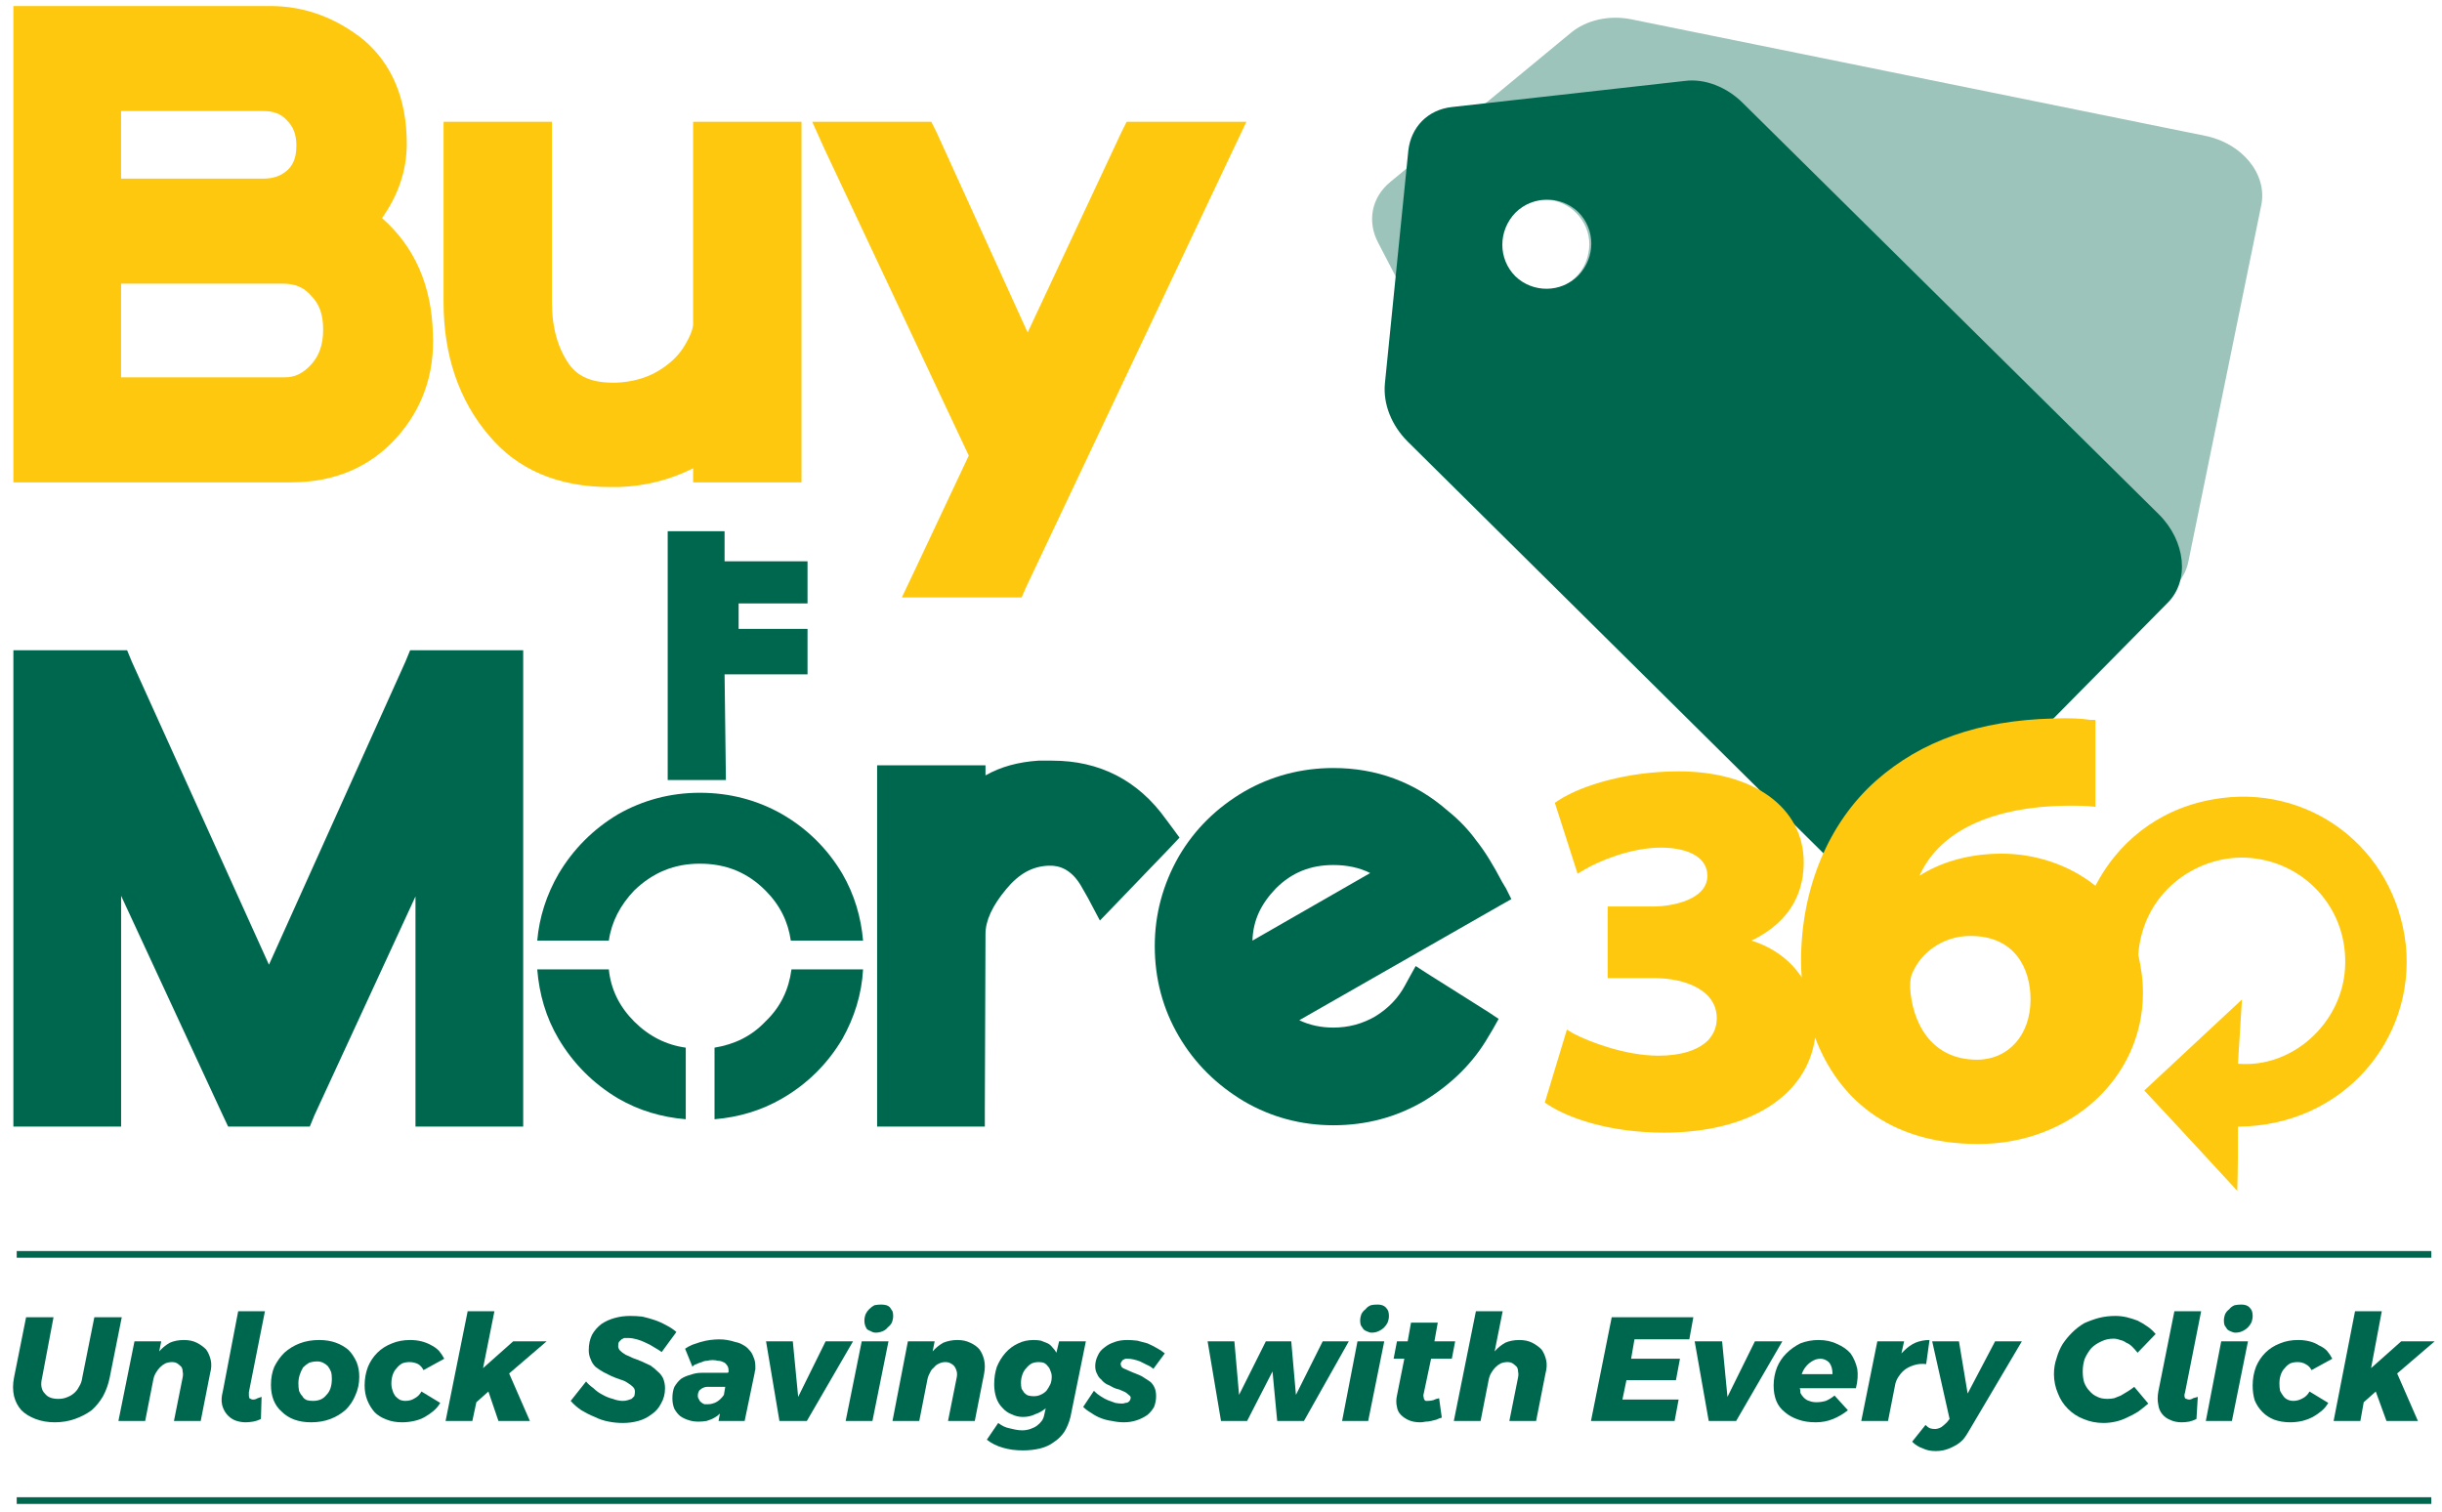
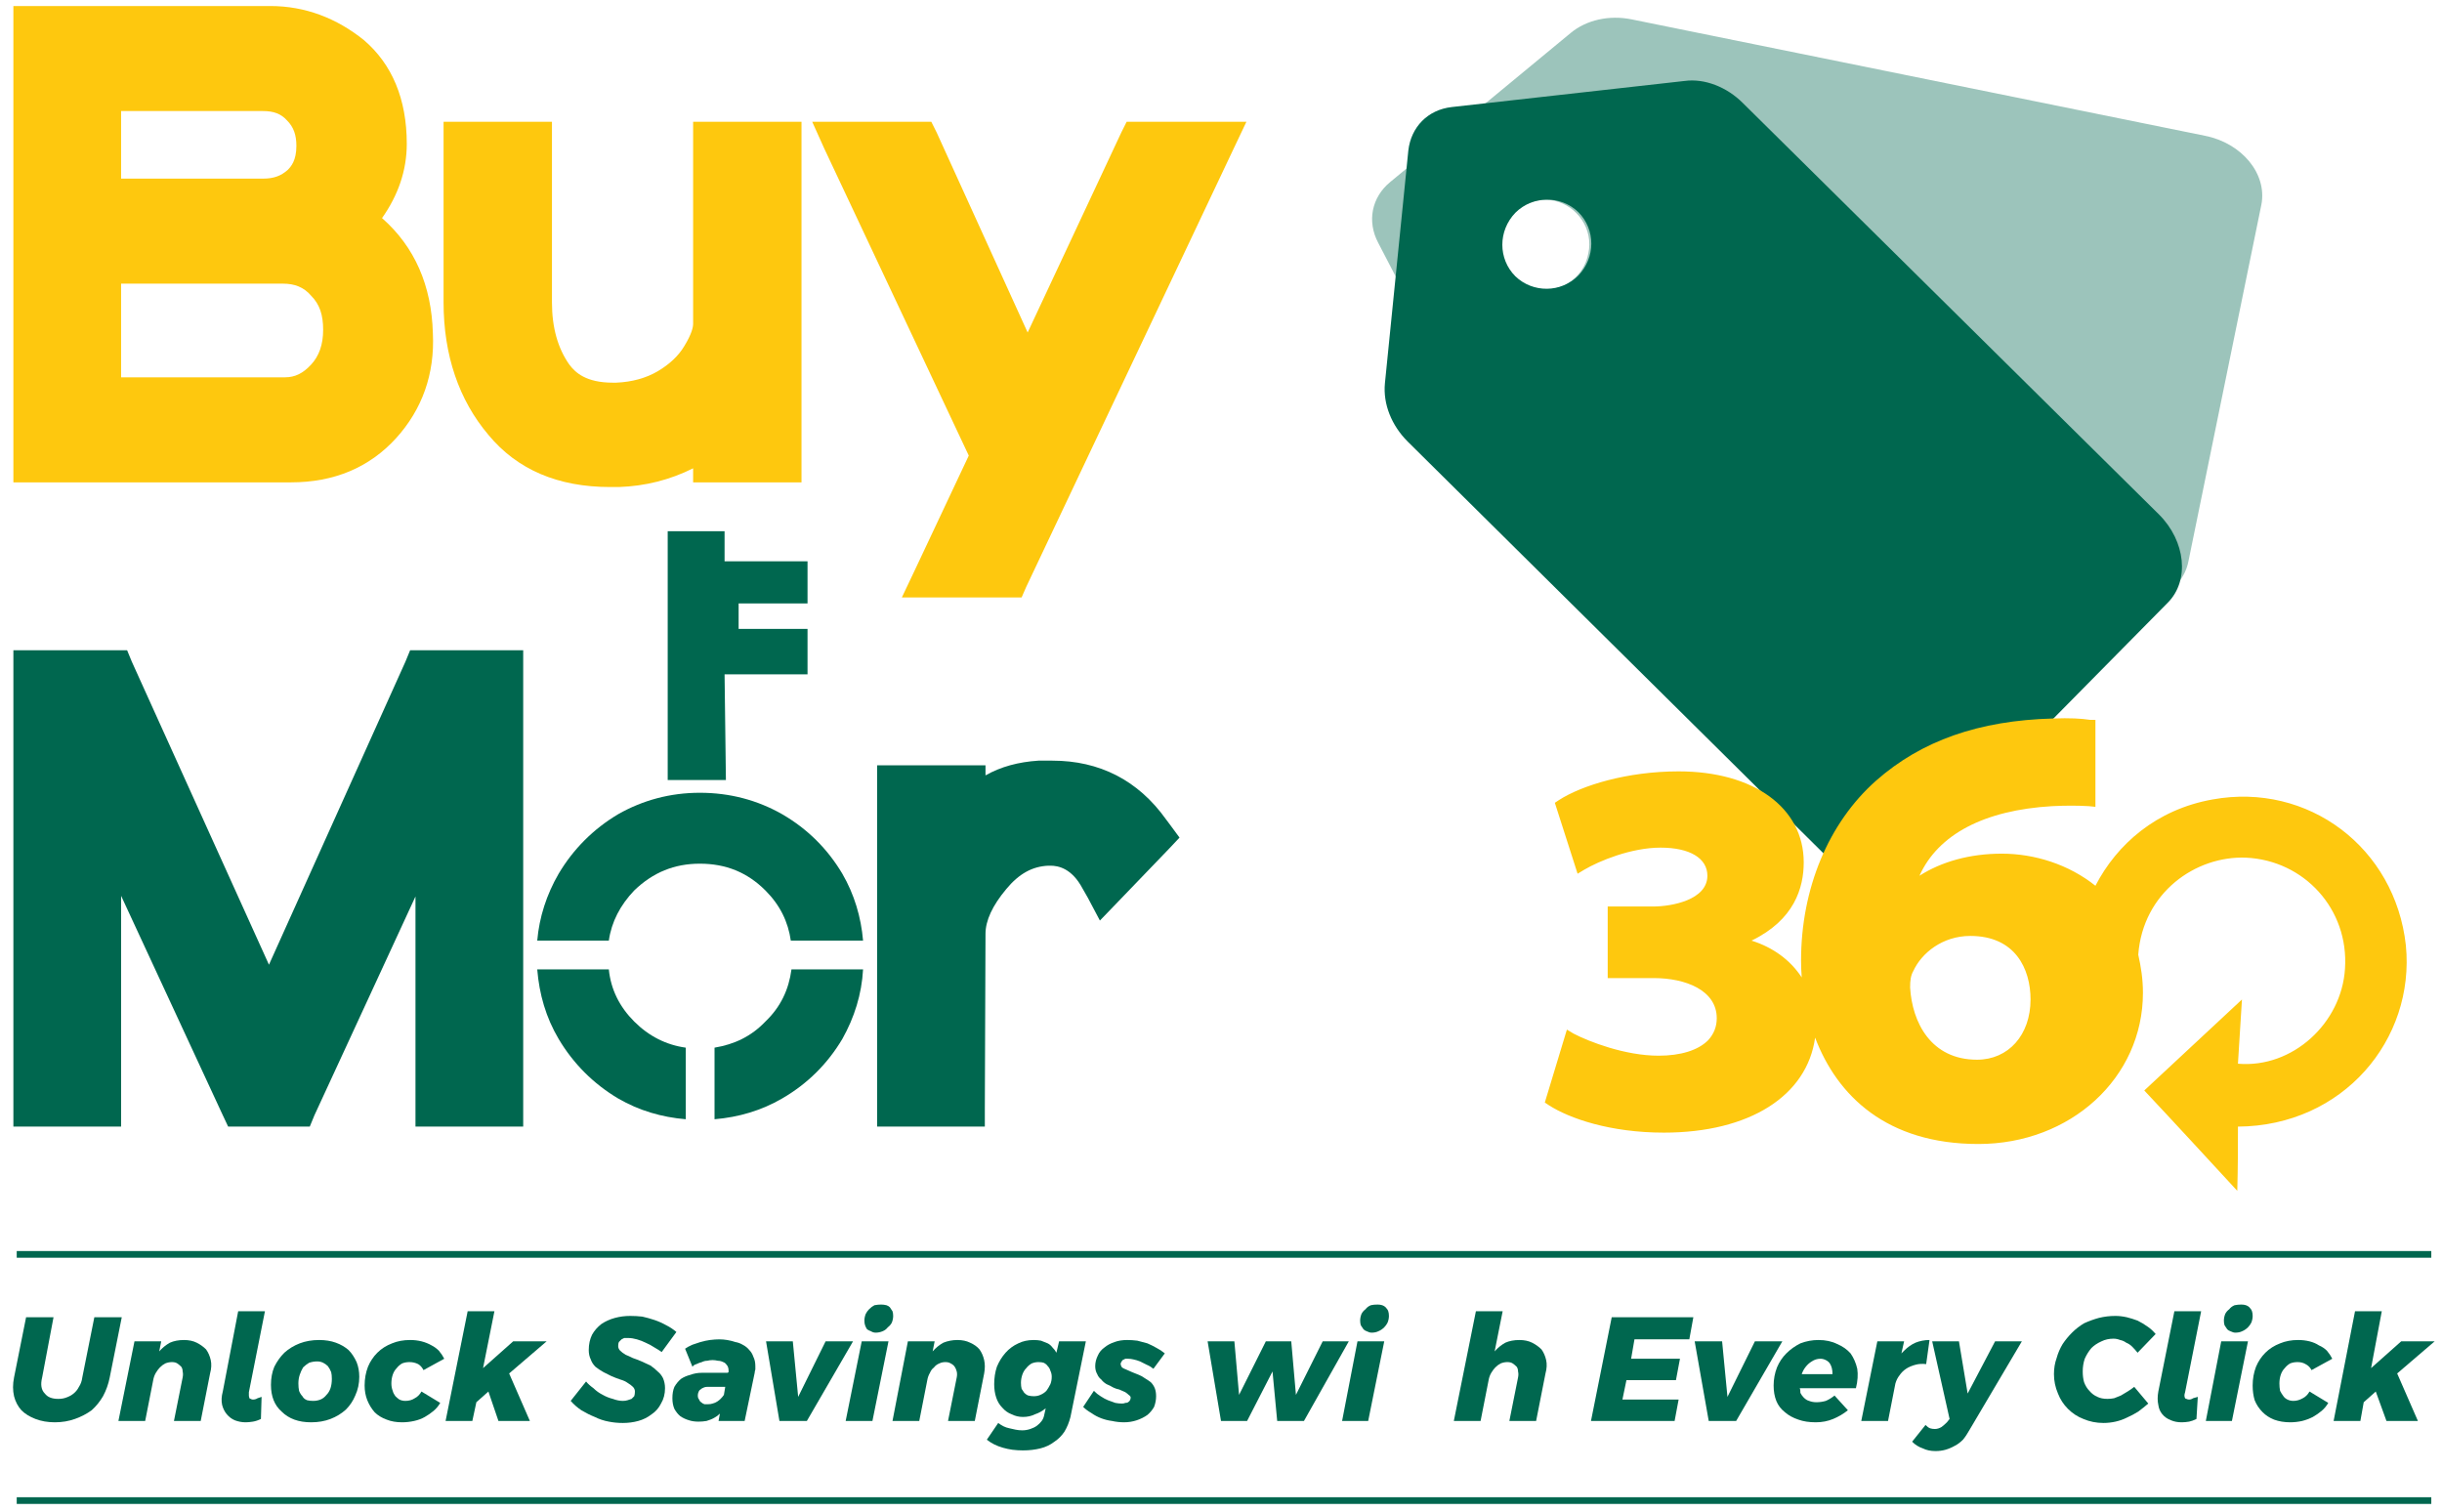
<svg xmlns="http://www.w3.org/2000/svg" version="1.2" viewBox="0 0 365 226" width="365" height="226">
  <title>Buy More 360 Logo Final</title>
  <style>
		.s0 { fill: #000000 } 
		.s1 { fill: none;stroke: #231f20;stroke-miterlimit:10;stroke-width: .5 } 
		.s2 { fill: #fec80e } 
		.s3 { fill: #00674f } 
		.s4 { fill: #fdd750 } 
		.s5 { fill: none;stroke: #00674f;stroke-miterlimit:10 } 
	</style>
  <g id="Layer 1">
    <g id="&lt;Group&gt;">
      <path id="&lt;Compound Path&gt;" class="s0" d="m-59.6 291.7v5.6c0 2.2 1 3 2.2 3 1.4 0 2.3-0.9 2.3-3v-5.6h1.3v5.6c0 2.9-1.6 4-3.6 4-2 0-3.4-1.1-3.4-4v-5.6z" />
      <path id="&lt;Compound Path&gt;" class="s0" d="m-51.6 299.9c0.3 0.3 1 0.5 1.6 0.5 0.9 0 1.3-0.4 1.3-1 0-0.6-0.4-0.9-1.3-1.2-1.2-0.5-1.8-1.1-1.8-2 0-1 0.9-1.9 2.4-1.9 0.7 0 1.3 0.2 1.7 0.4l-0.4 0.9c-0.2-0.2-0.7-0.4-1.3-0.4-0.8 0-1.2 0.4-1.2 0.9 0 0.6 0.4 0.8 1.3 1.2 1.2 0.4 1.8 1 1.8 2 0 1.2-0.9 2-2.5 2-0.8 0-1.5-0.2-2-0.4z" />
      <path id="&lt;Compound Path&gt;" fill-rule="evenodd" class="s0" d="m-44.9 298c0.1 1.7 1.1 2.4 2.4 2.4 0.9 0 1.4-0.2 1.9-0.4l0.2 0.9c-0.5 0.2-1.2 0.4-2.3 0.4-2.1 0-3.3-1.3-3.3-3.4 0-2 1.2-3.6 3.2-3.6 2.2 0 2.8 1.9 2.8 3.1q-0.1 0.4-0.1 0.6zm3.6-0.9c0-0.7-0.3-2-1.7-2-1.2 0-1.8 1.2-1.9 2z" />
      <path id="&lt;Compound Path&gt;" fill-rule="evenodd" class="s0" d="m-32.3 291.2v8.2c0 0.6 0 1.3 0.1 1.8h-1.1l-0.1-1.2c-0.4 0.8-1.2 1.3-2.3 1.3-1.7 0-2.9-1.3-2.9-3.4 0-2.3 1.4-3.6 3-3.6 1.1 0 1.8 0.4 2.1 1v-4.1zm-1.2 6c0-0.2-0.1-0.4-0.1-0.5-0.2-0.8-0.9-1.5-1.8-1.5-1.3 0-2 1.1-2 2.6 0 1.4 0.7 2.5 2 2.5 0.8 0 1.6-0.5 1.8-1.4q0.1-0.3 0.1-0.6z" />
      <path id="&lt;Compound Path&gt;" class="s0" d="m-19.8 300.9c-0.5 0.2-1.4 0.4-2.5 0.4-2.7 0-4.7-1.7-4.7-4.7 0-3 2-5 4.9-5 1.2 0 1.9 0.2 2.3 0.4l-0.3 1c-0.5-0.2-1.1-0.4-1.9-0.4-2.2 0-3.7 1.4-3.7 3.9 0 2.3 1.3 3.8 3.6 3.8 0.8 0 1.5-0.1 2-0.4z" />
      <path id="&lt;Compound Path&gt;" fill-rule="evenodd" class="s0" d="m-12 297.7c0 2.6-1.7 3.6-3.4 3.6-1.8 0-3.2-1.3-3.2-3.4 0-2.3 1.5-3.6 3.3-3.6 2 0 3.3 1.4 3.3 3.4zm-5.4 0.1c0 1.5 0.9 2.6 2.1 2.6 1.2 0 2-1.1 2-2.6 0-1.2-0.5-2.6-2-2.6-1.4 0-2.1 1.3-2.1 2.6z" />
      <path id="&lt;Compound Path&gt;" class="s0" d="m-10 291.2h1.2v10h-1.2z" />
      <path id="&lt;Compound Path&gt;" fill-rule="evenodd" class="s0" d="m-0.2 297.7c0 2.6-1.8 3.6-3.4 3.6-1.8 0-3.2-1.3-3.2-3.4 0-2.3 1.4-3.6 3.3-3.6 2 0 3.3 1.4 3.3 3.4zm-5.4 0.1c0 1.5 0.9 2.6 2.1 2.6 1.1 0 2-1.1 2-2.6 0-1.2-0.6-2.6-2-2.6-1.5 0-2.1 1.3-2.1 2.6z" />
      <path id="&lt;Compound Path&gt;" class="s0" d="m1.7 296.5q0-1.2 0-2.1h1l0.1 1.3c0.4-0.9 1.1-1.4 1.9-1.4q0.2 0 0.4 0v1.2q-0.2-0.1-0.4-0.1c-0.9 0-1.5 0.7-1.7 1.6q0 0.3-0.1 0.6v3.6h-1.2z" />
      <path id="&lt;Compound Path&gt;" class="s0" d="m6.5 299.9c0.4 0.3 1 0.5 1.7 0.5 0.8 0 1.3-0.4 1.3-1 0-0.6-0.4-0.9-1.3-1.2-1.2-0.5-1.8-1.1-1.8-2 0-1 0.9-1.9 2.4-1.9 0.6 0 1.2 0.2 1.6 0.4l-0.3 0.9c-0.3-0.2-0.7-0.4-1.4-0.4-0.7 0-1.1 0.4-1.1 0.9 0 0.6 0.4 0.8 1.3 1.2 1.2 0.4 1.8 1 1.8 2 0 1.2-1 2-2.6 2-0.7 0-1.4-0.2-1.9-0.4z" />
      <path id="&lt;Compound Path&gt;" class="s0" d="m16.5 294.4l0.9 3.5c0.2 0.7 0.4 1.4 0.5 2.1 0.2-0.7 0.4-1.4 0.6-2.1l1.1-3.5h1.1l1 3.4c0.3 0.8 0.5 1.5 0.6 2.2h0.1q0.1-1 0.5-2.2l0.9-3.4h1.3l-2.2 6.8h-1.1l-1.1-3.2c-0.2-0.8-0.4-1.5-0.6-2.3-0.2 0.8-0.4 1.5-0.6 2.3l-1.1 3.2h-1.1l-2.1-6.8z" />
      <path id="&lt;Compound Path&gt;" class="s0" d="m28.1 292.5c0 0.4-0.3 0.8-0.8 0.8-0.5 0-0.8-0.4-0.8-0.8 0-0.4 0.4-0.8 0.8-0.8 0.5 0 0.8 0.4 0.8 0.8zm-1.4 8.7v-6.8h1.2v6.8z" />
      <path id="&lt;Compound Path&gt;" class="s0" d="m31.8 292.5v1.9h1.8v0.9h-1.8v3.7c0 0.8 0.3 1.3 1 1.3q0.4 0 0.7-0.1v1q-0.3 0.1-1.1 0.1-0.8 0-1.3-0.5c-0.3-0.4-0.5-1-0.5-1.8v-3.7h-1v-0.9h1v-1.6z" />
      <path id="&lt;Compound Path&gt;" class="s0" d="m35.4 291.2h1.2v4.3c0.2-0.4 0.5-0.7 0.9-0.9 0.4-0.2 0.8-0.3 1.3-0.3 0.9 0 2.4 0.5 2.4 2.9v4h-1.3v-3.9c0-1.1-0.4-2-1.6-2-0.7 0-1.4 0.5-1.6 1.2q-0.1 0.3-0.1 0.6v4.1h-1.2z" />
      <path id="&lt;Compound Path&gt;" class="s0" d="m46.9 291.2h1.2v4.3h0.1c0.2-0.4 0.5-0.7 0.8-0.9 0.4-0.2 0.8-0.3 1.3-0.3 0.9 0 2.4 0.5 2.4 2.9v4h-1.3v-3.9c0-1.1-0.4-2-1.5-2-0.8 0-1.5 0.5-1.7 1.2q-0.1 0.3-0.1 0.6v4.1h-1.2z" />
      <path id="&lt;Compound Path&gt;" fill-rule="evenodd" class="s0" d="m55.7 298c0.1 1.7 1.1 2.4 2.4 2.4 0.9 0 1.4-0.2 1.9-0.4l0.2 0.9c-0.5 0.2-1.2 0.4-2.3 0.4-2.1 0-3.3-1.3-3.3-3.4 0-2 1.2-3.6 3.2-3.6 2.2 0 2.8 1.9 2.8 3.1q-0.1 0.4-0.1 0.6zm3.6-0.9c0-0.7-0.3-2-1.7-2-1.2 0-1.8 1.2-1.9 2z" />
      <path id="&lt;Compound Path&gt;" class="s0" d="m63 294.4l1 1.5c0.2 0.3 0.4 0.7 0.7 1.1 0.2-0.4 0.4-0.8 0.7-1.1l0.9-1.5h1.4l-2.4 3.3 2.4 3.5h-1.4l-1-1.5c-0.2-0.4-0.5-0.8-0.7-1.2-0.3 0.4-0.5 0.8-0.7 1.2l-1 1.5h-1.4l2.4-3.5-2.3-3.3z" />
      <path id="&lt;Compound Path&gt;" fill-rule="evenodd" class="s0" d="m73.1 301.2l-0.1-0.9h-0.1c-0.4 0.6-1.1 1-2.1 1-1.3 0-2-0.9-2-1.9 0-1.6 1.4-2.5 4-2.5v-0.2c0-0.5-0.1-1.5-1.5-1.5-0.6 0-1.3 0.2-1.8 0.5l-0.2-0.8c0.5-0.4 1.3-0.6 2.2-0.6 2.1 0 2.6 1.4 2.6 2.7v2.6c0 0.6 0 1.1 0.1 1.6zm-0.2-3.5c-1.4 0-2.9 0.2-2.9 1.6 0 0.8 0.6 1.1 1.2 1.1 0.9 0 1.4-0.5 1.6-1.1q0.1-0.2 0.1-0.4z" />
      <path id="&lt;Compound Path&gt;" class="s0" d="m84.6 300.9c-0.3 0.2-1 0.4-1.9 0.4-2.1 0-3.4-1.4-3.4-3.4 0-2.1 1.4-3.6 3.7-3.6 0.7 0 1.3 0.2 1.7 0.3l-0.3 1c-0.3-0.2-0.8-0.3-1.4-0.3-1.6 0-2.4 1.1-2.4 2.5 0 1.6 1 2.5 2.3 2.5 0.7 0 1.2-0.1 1.5-0.3z" />
      <path id="&lt;Compound Path&gt;" fill-rule="evenodd" class="s0" d="m92.5 297.7c0 2.6-1.7 3.6-3.4 3.6-1.8 0-3.2-1.3-3.2-3.4 0-2.3 1.5-3.6 3.4-3.6 1.9 0 3.2 1.4 3.2 3.4zm-5.4 0.1c0 1.5 0.9 2.6 2.1 2.6 1.2 0 2.1-1.1 2.1-2.6 0-1.2-0.6-2.6-2.1-2.6-1.4 0-2.1 1.3-2.1 2.6z" />
      <path id="&lt;Compound Path&gt;" fill-rule="evenodd" class="s0" d="m100.3 291.2v8.2c0 0.6 0 1.3 0.1 1.8h-1.1l-0.1-1.2c-0.4 0.8-1.2 1.3-2.3 1.3-1.7 0-2.9-1.3-2.9-3.4 0-2.3 1.4-3.6 3-3.6 1 0 1.7 0.4 2.1 1v-4.1zm-1.3 6c0-0.2 0-0.4 0-0.5-0.2-0.8-0.9-1.5-1.8-1.5-1.3 0-2 1.1-2 2.6 0 1.4 0.7 2.5 2 2.5 0.8 0 1.6-0.5 1.8-1.4q0.1-0.3 0-0.6z" />
      <path id="&lt;Compound Path&gt;" fill-rule="evenodd" class="s0" d="m103.4 298c0.1 1.7 1.1 2.4 2.4 2.4 0.8 0 1.4-0.2 1.8-0.4l0.2 0.9c-0.4 0.2-1.1 0.4-2.2 0.4-2.1 0-3.3-1.3-3.3-3.4 0-2 1.2-3.6 3.1-3.6 2.2 0 2.8 1.9 2.8 3.1q0 0.4 0 0.6zm3.6-0.9c0-0.7-0.3-2-1.7-2-1.2 0-1.8 1.2-1.9 2z" />
      <path id="&lt;Compound Path&gt;" class="s0" d="m110 299.9c0.3 0.3 1 0.5 1.6 0.5 0.9 0 1.3-0.4 1.3-1 0-0.6-0.3-0.9-1.2-1.2-1.3-0.5-1.8-1.1-1.8-2 0-1 0.9-1.9 2.3-1.9 0.7 0 1.3 0.2 1.7 0.4l-0.3 0.9c-0.3-0.2-0.8-0.4-1.4-0.4-0.7 0-1.2 0.4-1.2 0.9 0 0.6 0.5 0.8 1.3 1.2 1.2 0.4 1.8 1 1.8 2 0 1.2-0.9 2-2.5 2-0.8 0-1.4-0.2-1.9-0.4z" />
    </g>
    <path id="&lt;Path&gt;" class="s1" d="m-64.1 304.4h221.5" />
    <g id="&lt;Group&gt;">
      <path id="&lt;Path&gt;" class="s2" d="m-18.9 353.4h-21.5v-21.5h21.5z" />
    </g>
    <g id="&lt;Group&gt;">
      <path id="&lt;Path&gt;" class="s3" d="m-18.9 390.4h-21.5v-21.5h21.5z" />
    </g>
    <g id="&lt;Group&gt;" style="opacity: .44">
      <path id="&lt;Path&gt;" class="s4" d="m-18.9 427.4h-21.5v-21.5h21.5z" />
    </g>
    <g id="&lt;Group&gt;">
      <path id="&lt;Compound Path&gt;" class="s0" d="m0.8 343.8v-0.3h8.1v0.3zm0.4-3.7v-0.2h8.2v0.2zm1.3 6.6l1.2-9.8h0.2l-1.2 9.8zm3.7 0l1.2-9.8h0.3l-1.2 9.8z" />
      <path id="&lt;Compound Path&gt;" fill-rule="evenodd" class="s0" d="m12.1 346.7v-9.8h6.3v0.3h-6v4.7h-0.1v0.3h0.1v4.5zm5.7-4.5v-0.3h-5.4v0.3z" />
      <path id="&lt;Compound Path&gt;" fill-rule="evenodd" class="s0" d="m21.3 346.7v-9.8h6.3v0.3h-6v4.4h-0.1v0.3h0.1v4.6h6.2v0.2zm5.7-4.8v-0.3h-5.4v0.3z" />
      <path id="&lt;Compound Path&gt;" class="s0" d="m35 346.8q-1.1 0-2-0.4-0.9-0.4-1.6-1-0.7-0.7-1.1-1.6-0.4-0.9-0.4-2 0-1 0.4-1.9 0.4-0.9 1.1-1.6 0.7-0.7 1.6-1 0.9-0.4 2-0.4 0.9 0 1.8 0.3 0.9 0.3 1.5 0.9l-0.2 0.2q-0.6-0.6-1.4-0.9-0.8-0.3-1.7-0.3-1 0-1.9 0.4-0.9 0.4-1.5 1-0.7 0.6-1 1.5-0.4 0.8-0.4 1.8 0 1 0.4 1.9 0.3 0.8 1 1.4 0.6 0.7 1.5 1 0.9 0.4 1.9 0.4 0.9 0 1.7-0.3 0.8-0.2 1.4-0.9l0.2 0.2q-0.6 0.6-1.5 1-0.9 0.3-1.8 0.3z" />
      <path id="&lt;Compound Path&gt;" fill-rule="evenodd" class="s0" d="m43.5 346.8q-1.2 0-2-0.4-0.8-0.3-1.2-0.9-0.4-0.6-0.4-1.4 0-0.8 0.4-1.4 0.4-0.6 1.2-0.9 0.4-0.1 0.9-0.2-0.4-0.1-0.7-0.2-0.7-0.3-1.1-0.8-0.4-0.5-0.4-1.3 0-0.7 0.4-1.3 0.4-0.5 1.2-0.8 0.7-0.3 1.7-0.3 1 0 1.7 0.3 0.7 0.3 1.1 0.8 0.4 0.6 0.4 1.3 0 0.8-0.4 1.3-0.3 0.5-1.1 0.8-0.3 0.1-0.6 0.2 0.4 0.1 0.8 0.2 0.8 0.3 1.2 0.9 0.5 0.6 0.5 1.4 0 0.8-0.4 1.4-0.5 0.6-1.3 0.9-0.8 0.4-1.9 0.4zm0-0.3q1.5 0 2.4-0.6 0.9-0.7 0.9-1.8 0-1.1-0.9-1.7-0.9-0.7-2.4-0.7-1.6 0-2.5 0.7-0.8 0.6-0.8 1.7 0 1.1 0.8 1.8 0.9 0.6 2.5 0.6zm0-5q1.4 0 2.2-0.6 0.7-0.6 0.7-1.6 0-1-0.8-1.6-0.8-0.6-2.1-0.6-1.4 0-2.2 0.6-0.8 0.6-0.8 1.6 0 1 0.8 1.6 0.8 0.6 2.2 0.6z" />
      <path id="&lt;Compound Path&gt;" fill-rule="evenodd" class="s0" d="m52.8 346.8q-1.1 0-1.9-0.6-0.9-0.7-1.4-1.8-0.4-1.1-0.4-2.6 0-1.5 0.4-2.6 0.5-1.1 1.4-1.7 0.8-0.6 1.9-0.6 1.1 0 2 0.6 0.8 0.6 1.3 1.7 0.4 1.1 0.4 2.6 0 1.5-0.4 2.6-0.5 1.1-1.3 1.8-0.9 0.6-2 0.6zm0-0.3q1 0 1.8-0.6 0.8-0.5 1.2-1.6 0.5-1 0.5-2.5 0-1.4-0.5-2.5-0.4-1-1.2-1.6-0.8-0.6-1.8-0.6-1 0-1.8 0.6-0.8 0.6-1.2 1.6-0.5 1.1-0.5 2.5 0 1.5 0.5 2.5 0.4 1.1 1.2 1.6 0.8 0.6 1.8 0.6z" />
      <path id="&lt;Compound Path&gt;" fill-rule="evenodd" class="s0" d="m59.6 346.7v-9.8h6.3v0.3h-6v4.4h-0.1v0.3h0.1v4.6h6.2v0.2zm5.7-4.8v-0.3h-5.4v0.3z" />
    </g>
    <g id="&lt;Group&gt;">
      <path id="&lt;Compound Path&gt;" class="s0" d="m0.8 381.1v-0.2h8.1v0.2zm0.4-3.6v-0.3h8.2v0.3zm1.3 6.6l1.2-9.8h0.2l-1.2 9.8zm3.7 0l1.2-9.8h0.3l-1.2 9.8z" />
      <path id="&lt;Compound Path&gt;" fill-rule="evenodd" class="s0" d="m14.8 384.1q-1.1 0-1.9-0.6-0.9-0.6-1.4-1.7-0.4-1.1-0.4-2.6 0-1.5 0.4-2.6 0.5-1.1 1.4-1.8 0.8-0.6 1.9-0.6 1.1 0 2 0.6 0.8 0.7 1.3 1.8 0.4 1.1 0.4 2.6 0 1.5-0.4 2.6-0.5 1.1-1.3 1.7-0.9 0.6-2 0.6zm0-0.2q1 0 1.8-0.6 0.8-0.6 1.2-1.6 0.5-1.1 0.5-2.5 0-1.5-0.5-2.5-0.4-1-1.2-1.6-0.8-0.6-1.8-0.6-1 0-1.8 0.6-0.8 0.6-1.2 1.6-0.4 1-0.4 2.5 0 1.4 0.4 2.5 0.4 1 1.2 1.6 0.8 0.6 1.8 0.6z" />
      <path id="&lt;Compound Path&gt;" fill-rule="evenodd" class="s0" d="m24.3 384.1q-1.1 0-1.9-0.6-0.9-0.6-1.3-1.7-0.5-1.1-0.5-2.6 0-1.5 0.5-2.6 0.4-1.1 1.3-1.8 0.8-0.6 1.9-0.6 1.1 0 2 0.6 0.8 0.7 1.3 1.8 0.5 1.1 0.5 2.6 0 1.5-0.5 2.6-0.5 1.1-1.3 1.7-0.9 0.6-2 0.6zm0-0.2q1.1 0 1.8-0.6 0.8-0.6 1.3-1.6 0.4-1.1 0.4-2.5 0-1.5-0.4-2.5-0.5-1-1.3-1.6-0.7-0.6-1.8-0.6-1 0-1.8 0.6-0.8 0.6-1.2 1.6-0.4 1-0.4 2.5 0 1.4 0.4 2.5 0.4 1 1.2 1.6 0.8 0.6 1.8 0.6z" />
      <path id="&lt;Compound Path&gt;" fill-rule="evenodd" class="s0" d="m33.9 384.1q-1.2 0-2.1-0.6-0.8-0.6-1.3-1.7-0.4-1.1-0.4-2.6 0-1.7 0.5-2.8 0.6-1.1 1.5-1.6 0.9-0.6 2.2-0.6 0.6 0 1.1 0.1 0.5 0.1 1 0.4l-0.2 0.2q-0.3-0.2-0.8-0.3-0.5-0.1-1.1-0.1-1.8 0-2.8 1.2-1.1 1.1-1.1 3.5 0 0.3 0 0.9 0.1 0.4 0.2 0.8 0.1-0.6 0.4-1.1 0.5-0.7 1.2-1.1 0.7-0.3 1.6-0.3 1 0 1.7 0.3 0.8 0.4 1.2 1 0.4 0.7 0.4 1.5 0 0.9-0.4 1.6-0.4 0.6-1.2 1-0.7 0.3-1.6 0.3zm0-0.2q0.9 0 1.5-0.4 0.6-0.3 1-0.9 0.4-0.6 0.4-1.4 0-1.1-0.8-1.8-0.8-0.7-2.2-0.7-0.9 0-1.5 0.3-0.7 0.4-1.1 1-0.4 0.5-0.4 1.3 0 0.6 0.4 1.2 0.3 0.6 1 1 0.7 0.4 1.7 0.4z" />
      <path id="&lt;Compound Path&gt;" class="s0" d="m40.4 384.1l4.4-9.7 0.2 0.1h-6.5l0.1-0.1v2.1h-0.3v-2.2h6.8v0.2l-4.3 9.6z" />
      <path id="&lt;Compound Path&gt;" class="s0" d="m45.9 381.2v-0.2l5.5-6.7h0.4l-5.5 6.7-0.2-0.1h8v0.3zm5.6 2.9v-2.9-0.3-2.6h0.3v5.8z" />
      <path id="&lt;Compound Path&gt;" fill-rule="evenodd" class="s0" d="m56.6 384.1v-9.8h6.3v0.2h-6.1v4.7 0.3 4.6zm5.7-4.6v-0.3h-5.4v0.3z" />
    </g>
    <g id="&lt;Group&gt;">
      <path id="&lt;Compound Path&gt;" class="s0" d="m0.8 418.5v-0.3h8.1v0.3zm0.4-3.7v-0.2h8.2v0.2zm1.3 6.6l1.2-9.8h0.2l-1.2 9.8zm3.7 0l1.2-9.8h0.3l-1.2 9.8z" />
      <path id="&lt;Compound Path&gt;" fill-rule="evenodd" class="s0" d="m12.1 421.4v-9.8h6.3v0.3h-6v4.7h-0.1v0.3h0.1v4.5zm5.7-4.5v-0.3h-5.4v0.3z" />
      <path id="&lt;Compound Path&gt;" fill-rule="evenodd" class="s0" d="m21.3 421.4v-9.8h3.7q1.6 0 2.7 0.7 1.2 0.6 1.8 1.7 0.7 1.1 0.7 2.5 0 1.4-0.7 2.6-0.6 1.1-1.8 1.7-1.1 0.6-2.7 0.6zm0.3-0.2h3.4q1.5 0 2.6-0.6 1.1-0.6 1.7-1.7 0.6-1 0.6-2.4 0-1.3-0.6-2.4-0.6-1-1.7-1.6-1.1-0.6-2.6-0.6h-3.4z" />
      <path id="&lt;Compound Path&gt;" fill-rule="evenodd" class="s0" d="m33.3 421.4v-9.8h3.7q1.5 0 2.7 0.7 1.1 0.6 1.8 1.7 0.6 1.1 0.6 2.5 0 1.4-0.6 2.6-0.7 1.1-1.8 1.7-1.2 0.6-2.7 0.6zm0.2-0.2h3.5q1.5 0 2.6-0.6 1.1-0.6 1.7-1.7 0.6-1 0.6-2.4 0-1.3-0.6-2.4-0.6-1-1.7-1.6-1.1-0.6-2.6-0.6h-3.5z" />
      <path id="&lt;Compound Path&gt;" class="s0" d="m46 421.4l4.4-9.6 0.1 0.1h-6.5l0.1-0.1v2.1h-0.2v-2.3h6.8v0.2l-4.4 9.6z" />
      <path id="&lt;Compound Path&gt;" class="s0" d="m55.2 421.5q-1.1 0-2-0.4-0.9-0.4-1.3-1l0.2-0.2q0.4 0.6 1.2 0.9 0.9 0.4 1.9 0.4 1.5 0 2.3-0.7 0.7-0.7 0.7-1.8 0-0.8-0.3-1.4-0.4-0.6-1.2-0.9-0.9-0.3-2.3-0.3h-1.9l0.5-4.5h5v0.3h-4.8l0.1-0.1-0.5 4.2-0.1-0.1h1.7q1.5 0 2.4 0.3 0.9 0.4 1.3 1 0.4 0.6 0.4 1.5 0 0.8-0.4 1.4-0.3 0.6-1.1 1-0.7 0.4-1.8 0.4z" />
      <path id="&lt;Compound Path&gt;" fill-rule="evenodd" class="s0" d="m64.1 421.5q-1.1 0-2-0.6-0.8-0.6-1.3-1.8-0.5-1.1-0.5-2.6 0-1.5 0.5-2.6 0.5-1.1 1.3-1.7 0.9-0.6 2-0.6 1.1 0 1.9 0.6 0.9 0.6 1.3 1.7 0.5 1.1 0.5 2.6 0 1.5-0.5 2.6-0.4 1.2-1.3 1.8-0.8 0.6-1.9 0.6zm0-0.3q1 0 1.8-0.6 0.8-0.5 1.2-1.6 0.4-1 0.4-2.5 0-1.4-0.4-2.5-0.4-1-1.2-1.6-0.8-0.5-1.8-0.5-1 0-1.8 0.5-0.8 0.6-1.3 1.6-0.4 1.1-0.4 2.5 0 1.5 0.4 2.5 0.5 1.1 1.3 1.6 0.8 0.6 1.8 0.6z" />
    </g>
    <g id="&lt;Group&gt;">
      <g id="&lt;Group&gt;">
        <g id="&lt;Group&gt;">
          <path id="&lt;Compound Path&gt;" class="s0" d="m290.6 291.7v5.6c0 2.2 0.9 3 2.2 3 1.4 0 2.3-0.9 2.3-3v-5.6h1.2v5.6c0 2.9-1.5 4-3.6 4-1.9 0-3.4-1.1-3.4-4v-5.6z" />
          <path id="&lt;Compound Path&gt;" class="s0" d="m298.5 299.9c0.4 0.3 1 0.5 1.6 0.5 0.9 0 1.3-0.4 1.3-1 0-0.6-0.3-0.9-1.2-1.2-1.2-0.5-1.8-1.1-1.8-2 0-1 0.9-1.9 2.3-1.9 0.7 0 1.3 0.2 1.7 0.4l-0.3 0.9c-0.3-0.2-0.8-0.4-1.4-0.4-0.7 0-1.1 0.4-1.1 0.9 0 0.6 0.4 0.8 1.2 1.2 1.2 0.4 1.8 1 1.8 2 0 1.2-0.9 2-2.5 2-0.8 0-1.4-0.2-1.9-0.4z" />
          <path id="&lt;Compound Path&gt;" fill-rule="evenodd" class="s0" d="m305.3 298c0 1.7 1.1 2.4 2.3 2.4 0.9 0 1.4-0.2 1.9-0.4l0.2 0.9c-0.4 0.2-1.2 0.4-2.3 0.4-2 0-3.3-1.3-3.3-3.4 0-2 1.2-3.6 3.2-3.6 2.2 0 2.8 1.9 2.8 3.1q0 0.4-0.1 0.6zm3.7-0.9c0-0.7-0.4-2-1.7-2-1.3 0-1.8 1.2-1.9 2z" />
          <path id="&lt;Compound Path&gt;" fill-rule="evenodd" class="s0" d="m317.9 291.2v8.2c0 0.6 0 1.3 0 1.8h-1.1v-1.2h-0.1c-0.4 0.8-1.2 1.3-2.3 1.3-1.6 0-2.9-1.3-2.9-3.4 0-2.3 1.4-3.6 3.1-3.6 1 0 1.7 0.4 2 1v-4.1zm-1.2 6c0-0.2 0-0.4-0.1-0.5-0.1-0.8-0.8-1.5-1.7-1.5-1.3 0-2.1 1.1-2.1 2.6 0 1.4 0.7 2.5 2 2.5 0.9 0 1.6-0.5 1.8-1.4q0.1-0.3 0.1-0.6z" />
          <path id="&lt;Compound Path&gt;" class="s0" d="m323.7 291.7h5.1v1.1h-3.9v3.1h3.6v1h-3.6v4.3h-1.2z" />
          <path id="&lt;Compound Path&gt;" fill-rule="evenodd" class="s0" d="m336.6 297.7c0 2.6-1.8 3.6-3.4 3.6-1.8 0-3.3-1.3-3.3-3.4 0-2.3 1.5-3.6 3.4-3.6 1.9 0 3.3 1.4 3.3 3.4zm-5.4 0.1c0 1.5 0.8 2.6 2 2.6 1.2 0 2.1-1.1 2.1-2.6 0-1.2-0.6-2.6-2-2.6-1.5 0-2.1 1.3-2.1 2.6z" />
          <path id="&lt;Compound Path&gt;" class="s0" d="m338.5 296.2c0-0.7 0-1.2 0-1.8h1l0.1 1.1c0.4-0.6 1.2-1.2 2.3-1.2 0.9 0 2.4 0.5 2.4 2.8v4.1h-1.3v-3.9c0-1.1-0.4-2-1.5-2-0.8 0-1.5 0.6-1.7 1.2q-0.1 0.3-0.1 0.6v4.1h-1.2z" />
          <path id="&lt;Compound Path&gt;" class="s0" d="m348.1 292.5v1.9h1.8v0.9h-1.8v3.7c0 0.8 0.2 1.3 0.9 1.3q0.5 0 0.7-0.1l0.1 1q-0.4 0.1-1.1 0.1-0.9 0-1.3-0.5c-0.4-0.4-0.5-1-0.5-1.8v-3.7h-1.1v-0.9h1.1v-1.6z" />
          <path id="&lt;Compound Path&gt;" class="s0" d="m354.3 291.5c-1 1.3-1.8 3.2-1.8 5.7 0 2.5 0.8 4.3 1.8 5.7h-1c-0.8-1.2-1.8-3-1.8-5.7 0-2.8 1-4.6 1.8-5.7z" />
          <path id="&lt;Compound Path&gt;" class="s0" d="m355.8 299.9c0.4 0.3 1 0.5 1.7 0.5 0.9 0 1.3-0.4 1.3-1 0-0.6-0.4-0.9-1.3-1.2-1.2-0.5-1.8-1.1-1.8-2 0-1 0.9-1.9 2.4-1.9 0.6 0 1.3 0.2 1.6 0.4l-0.3 0.9c-0.2-0.2-0.7-0.4-1.4-0.4-0.7 0-1.1 0.4-1.1 0.9 0 0.6 0.4 0.8 1.3 1.2 1.2 0.4 1.8 1 1.8 2 0 1.2-1 2-2.6 2-0.7 0-1.4-0.2-1.9-0.4z" />
-           <path id="&lt;Compound Path&gt;" class="s0" d="m361.2 302.9c1-1.4 1.8-3.2 1.8-5.7 0-2.6-0.8-4.3-1.8-5.7h1c0.8 1.1 1.8 2.9 1.8 5.7 0 2.7-1 4.5-1.8 5.7z" />
        </g>
        <path id="&lt;Path&gt;" class="s1" d="m286.1 305.4h100.6" />
      </g>
      <g id="&lt;Group&gt;">
        <g id="&lt;Group&gt;">
          <g id="&lt;Group&gt;">
            <path id="&lt;Compound Path&gt;" fill-rule="evenodd" class="s0" d="m323.4 336.6q-0.8 0-1.6-0.3-0.7-0.3-1.2-0.9-0.6-0.5-0.9-1.2-0.3-0.7-0.3-1.5 0-0.9 0.3-1.6 0.3-0.7 0.9-1.2 0.5-0.5 1.2-0.8 0.8-0.3 1.6-0.3 0.8 0 1.5 0.2 0.7 0.3 1.2 0.8l-0.1 0.1q-0.6-0.5-1.2-0.7-0.6-0.2-1.4-0.2-0.8 0-1.5 0.3-0.6 0.3-1.2 0.8-0.5 0.5-0.8 1.1-0.2 0.7-0.2 1.5 0 0.8 0.2 1.4 0.3 0.7 0.8 1.2 0.6 0.5 1.2 0.8 0.7 0.2 1.5 0.2 0.8 0 1.4-0.2 0.6-0.2 1.1-0.6l0.2 0.1q-0.5 0.5-1.2 0.7-0.7 0.3-1.5 0.3zm2.6-1.2l0.1 0.2v-2.9h-0.2v2.8q0-0.1 0.1-0.1z" />
            <path id="&lt;Compound Path&gt;" fill-rule="evenodd" class="s0" d="m331 336.6q-0.8 0-1.4-0.4-0.7-0.4-1-1-0.4-0.7-0.4-1.5 0-0.9 0.4-1.5 0.3-0.7 1-1 0.6-0.4 1.4-0.4 0.8 0 1.4 0.4 0.6 0.3 1 1 0.3 0.6 0.3 1.5 0 0.8-0.3 1.5-0.4 0.6-1 1-0.6 0.4-1.4 0.4zm0-0.3q0.7 0 1.3-0.3 0.6-0.3 0.9-0.9 0.3-0.6 0.3-1.4 0-0.8-0.3-1.4-0.3-0.6-0.9-1-0.6-0.3-1.3-0.3-0.7 0-1.3 0.3-0.6 0.4-0.9 1-0.4 0.6-0.4 1.4 0 0.8 0.4 1.4 0.3 0.6 0.9 0.9 0.6 0.3 1.3 0.3z" />
            <path id="&lt;Compound Path&gt;" fill-rule="evenodd" class="s0" d="m338 336.6q-0.8 0-1.4-0.4-0.6-0.4-1-1-0.4-0.7-0.4-1.5 0-0.9 0.4-1.5 0.4-0.7 1-1 0.6-0.4 1.4-0.4 0.8 0 1.4 0.4 0.6 0.3 1 1 0.1 0.2 0.1 0.4v-4.2h0.3v8.1h-0.3v-1.7q0 0.2-0.1 0.4-0.4 0.6-1 1-0.6 0.4-1.4 0.4zm0-0.3q0.7 0 1.3-0.3 0.6-0.3 0.9-0.9 0.3-0.6 0.3-1.4 0-0.8-0.3-1.4-0.3-0.6-0.9-1-0.6-0.3-1.3-0.3-0.7 0-1.3 0.3-0.6 0.4-0.9 1-0.3 0.6-0.3 1.4 0 0.8 0.3 1.4 0.3 0.6 0.9 0.9 0.6 0.3 1.3 0.3z" />
            <path id="&lt;Compound Path&gt;" fill-rule="evenodd" class="s0" d="m343.6 336.5v-8.1h0.2v4.2q0.1-0.2 0.2-0.4 0.3-0.7 1-1 0.6-0.4 1.4-0.4 0.7 0 1.4 0.4 0.6 0.3 1 1 0.3 0.6 0.3 1.5 0 0.8-0.3 1.5-0.4 0.6-1 1-0.7 0.4-1.4 0.4-0.8 0-1.4-0.4-0.7-0.4-1-1-0.1-0.2-0.2-0.4v1.7zm2.8-0.2q0.7 0 1.3-0.3 0.6-0.3 0.9-0.9 0.3-0.6 0.3-1.4 0-0.8-0.3-1.4-0.3-0.6-0.9-1-0.6-0.3-1.3-0.3-0.8 0-1.3 0.3-0.6 0.4-0.9 1-0.4 0.6-0.4 1.4 0 0.8 0.4 1.4 0.3 0.6 0.9 0.9 0.5 0.3 1.3 0.3z" />
            <path id="&lt;Compound Path&gt;" class="s0" d="m353.4 336.6q-0.8 0-1.4-0.4-0.7-0.4-1-1-0.4-0.7-0.4-1.5 0-0.9 0.4-1.5 0.3-0.7 0.9-1 0.6-0.4 1.3-0.4 0.8 0 1.4 0.4 0.6 0.3 0.9 1 0.4 0.6 0.4 1.4 0 0 0 0 0 0.1 0 0.1h-5.2v-0.2h5.1l-0.1 0.1q0-0.7-0.3-1.3-0.4-0.6-0.9-0.9-0.6-0.4-1.3-0.4-0.7 0-1.2 0.4-0.6 0.3-0.9 0.9-0.3 0.6-0.3 1.3v0.1q0 0.8 0.4 1.4 0.3 0.6 0.9 0.9 0.6 0.3 1.3 0.3 0.6 0 1.1-0.2 0.5-0.2 0.9-0.6l0.1 0.1q-0.3 0.5-0.9 0.7-0.5 0.3-1.2 0.3z" />
            <path id="&lt;Compound Path&gt;" class="s0" d="m358 336.5v-5.7h0.3v1.6h-0.1q0.3-0.8 0.9-1.2 0.5-0.4 1.4-0.4v0.2q0 0 0 0 0 0-0.1 0-1 0-1.6 0.7-0.5 0.6-0.5 1.8v3z" />
            <path id="&lt;Compound Path&gt;" fill-rule="evenodd" class="s0" d="m318.9 355.5l3.6-7.7h0.2l3.6 7.7h-0.3l-1.1-2.3h0.2l-0.1-0.2h-0.2l-2.2-4.9-2.3 4.9h-0.1l-0.1 0.2h0.1l-1 2.3zm6-2.3l-0.1-0.2h-4.5l-0.1 0.2z" />
            <path id="&lt;Compound Path&gt;" class="s0" d="m327.9 355.5v-5.7h0.3v1.6h-0.1q0.3-0.8 0.8-1.2 0.6-0.4 1.5-0.4v0.2q0 0 0 0 0 0-0.1 0-1 0-1.6 0.7-0.5 0.6-0.5 1.8v3z" />
            <path id="&lt;Compound Path&gt;" fill-rule="evenodd" class="s0" d="m334.4 355.3q-0.8 0-1.4-0.3-0.6-0.4-1-1-0.4-0.6-0.4-1.4 0-0.9 0.4-1.5 0.4-0.6 1-0.9 0.6-0.4 1.4-0.4 0.8 0 1.4 0.4 0.7 0.3 1 0.9 0.1 0.2 0.2 0.4v-1.7h0.2v5.2q0 1.4-0.6 2-0.7 0.7-2 0.7-0.8 0-1.5-0.3-0.6-0.2-1-0.7l0.1-0.1q0.5 0.4 1.1 0.6 0.6 0.3 1.3 0.3 1.2 0 1.8-0.6 0.6-0.6 0.6-1.8v-1.5q-0.1 0.2-0.2 0.4-0.3 0.6-1 1-0.6 0.3-1.4 0.3zm0-0.2q0.8 0 1.3-0.3 0.6-0.3 1-0.9 0.3-0.6 0.3-1.3 0-0.8-0.3-1.4-0.4-0.5-1-0.9-0.5-0.3-1.3-0.3-0.7 0-1.3 0.3-0.6 0.4-0.9 0.9-0.4 0.6-0.4 1.4 0 0.7 0.4 1.3 0.3 0.6 0.9 0.9 0.6 0.3 1.3 0.3z" />
            <path id="&lt;Compound Path&gt;" class="s0" d="m342.2 355.6q-0.8 0-1.4-0.4-0.7-0.4-1.1-1-0.3-0.7-0.3-1.5 0-0.9 0.3-1.5 0.4-0.7 1-1 0.6-0.4 1.3-0.4 0.8 0 1.4 0.4 0.6 0.3 0.9 1 0.3 0.6 0.3 1.4 0 0 0 0 0 0.1 0 0.1h-5.1v-0.2h5l-0.1 0.1q0-0.7-0.3-1.3-0.3-0.6-0.8-0.9-0.6-0.4-1.3-0.4-0.7 0-1.2 0.4-0.6 0.3-0.9 0.9-0.3 0.6-0.3 1.3v0.1q0 0.8 0.3 1.4 0.4 0.6 1 0.9 0.6 0.3 1.3 0.3 0.6 0 1.1-0.2 0.5-0.2 0.9-0.6l0.1 0.1q-0.4 0.5-0.9 0.7-0.6 0.3-1.2 0.3z" />
            <path id="&lt;Compound Path&gt;" class="s0" d="m346.8 355.5v-5.7h0.2v1.7-0.1q0.3-0.7 0.9-1.2 0.6-0.4 1.5-0.4 0.7 0 1.2 0.3 0.5 0.2 0.8 0.8 0.3 0.5 0.3 1.3v3.3h-0.2v-3.3q0-1.1-0.6-1.6-0.5-0.6-1.5-0.6-0.7 0-1.3 0.3-0.5 0.3-0.8 0.9-0.3 0.5-0.3 1.2v3.1z" />
            <path id="&lt;Compound Path&gt;" class="s0" d="m353.5 350v-0.2h3.2v0.2zm2.5 5.6q-0.7 0-1-0.4-0.4-0.4-0.4-1v-5.6h0.2v5.5q0 0.6 0.3 0.9 0.3 0.3 0.9 0.3 0.6 0 0.9-0.3l0.2 0.1q-0.2 0.3-0.5 0.4-0.3 0.1-0.6 0.1z" />
            <path id="&lt;Compound Path&gt;" class="s0" d="m361.3 355.6q-0.7 0-1.2-0.3-0.6-0.3-0.8-0.8-0.3-0.5-0.3-1.3v-3.4h0.2v3.4q0 1 0.6 1.6 0.5 0.5 1.5 0.5 0.7 0 1.2-0.3 0.6-0.3 0.8-0.8 0.3-0.6 0.3-1.3v-3.1h0.2v5.7h-0.2v-1.6q-0.2 0.8-0.8 1.2-0.6 0.5-1.5 0.5z" />
            <path id="&lt;Compound Path&gt;" class="s0" d="m366.7 355.5v-5.7h0.2v1.6q0.2-0.7 0.8-1.2 0.6-0.4 1.5-0.4 0.9 0 1.5 0.4 0.5 0.5 0.7 1.4h-0.1q0.2-0.8 0.9-1.3 0.6-0.5 1.5-0.5 0.7 0 1.2 0.3 0.5 0.2 0.8 0.8 0.2 0.5 0.2 1.3v3.3h-0.2v-3.3q0-1.1-0.5-1.6-0.5-0.6-1.5-0.6-0.7 0-1.2 0.3-0.5 0.3-0.8 0.9-0.3 0.5-0.3 1.2v3.1h-0.2v-3.3q0-1.1-0.5-1.6-0.6-0.6-1.5-0.6-0.7 0-1.2 0.3-0.6 0.3-0.8 0.9-0.3 0.5-0.3 1.2v3.1z" />
            <path id="&lt;Compound Path&gt;" class="s0" d="m383.9 355.6q-0.9 0-1.6-0.4-0.8-0.3-1.2-0.7l0.2-0.2q0.4 0.5 1.1 0.8 0.6 0.2 1.4 0.2 0.9 0 1.4-0.2 0.5-0.2 0.8-0.6 0.3-0.4 0.3-0.9 0-0.5-0.3-0.9-0.3-0.3-0.7-0.5-0.4-0.2-1-0.3-0.5-0.1-1-0.3-0.5-0.1-1-0.3-0.4-0.2-0.7-0.6-0.2-0.4-0.2-1 0-0.5 0.2-0.9 0.3-0.5 0.9-0.7 0.5-0.3 1.4-0.3 0.7 0 1.3 0.2 0.6 0.2 1 0.5l-0.1 0.2q-0.5-0.4-1.1-0.5-0.5-0.2-1-0.2-0.9 0-1.4 0.2-0.5 0.3-0.8 0.7-0.2 0.4-0.2 0.8 0 0.6 0.3 0.9 0.2 0.4 0.7 0.6 0.4 0.2 0.9 0.3 0.5 0.1 1.1 0.2 0.5 0.2 0.9 0.4 0.5 0.2 0.7 0.6 0.3 0.3 0.3 0.9 0 0.5-0.3 1-0.3 0.4-0.9 0.7-0.5 0.3-1.4 0.3z" />
            <path id="&lt;Compound Path&gt;" class="s0" d="m390.2 355.6q-0.7 0-1.1-0.2-0.5-0.2-0.7-0.6-0.3-0.4-0.3-0.8 0-0.4 0.2-0.8 0.2-0.3 0.7-0.6 0.4-0.2 1.2-0.2h2.2v0.2h-2.2q-1 0-1.4 0.4-0.4 0.4-0.4 0.9 0 0.7 0.4 1.1 0.5 0.3 1.4 0.3 0.8 0 1.3-0.3 0.5-0.4 0.8-1.1l0.1 0.1q-0.2 0.7-0.8 1.1-0.6 0.5-1.4 0.5zm2.1-0.1v-1.3-0.2-2.2q0-0.9-0.4-1.3-0.5-0.5-1.4-0.5-0.6 0-1.1 0.2-0.6 0.3-0.9 0.6l-0.2-0.1q0.4-0.4 1-0.7 0.6-0.2 1.2-0.2 1 0 1.5 0.5 0.5 0.5 0.5 1.5v3.7z" />
            <path id="&lt;Compound Path&gt;" class="s0" d="m395.3 355.5v-5.7h0.2v1.7-0.1q0.3-0.7 0.9-1.2 0.6-0.4 1.5-0.4 0.7 0 1.2 0.3 0.5 0.2 0.8 0.8 0.3 0.5 0.3 1.3v3.3h-0.2v-3.3q0-1.1-0.6-1.6-0.5-0.6-1.5-0.6-0.7 0-1.3 0.3-0.5 0.3-0.8 0.9-0.3 0.5-0.3 1.2v3.1z" />
            <path id="&lt;Compound Path&gt;" class="s0" d="m404.3 355.6q-0.7 0-1.3-0.3-0.6-0.2-0.9-0.5l0.1-0.2q0.3 0.3 0.8 0.5 0.6 0.2 1.3 0.2 1 0 1.4-0.3 0.5-0.4 0.5-0.9 0-0.4-0.2-0.7-0.2-0.2-0.6-0.3-0.3-0.2-0.8-0.2-0.4-0.1-0.8-0.2-0.4-0.1-0.8-0.2-0.3-0.2-0.5-0.5-0.2-0.3-0.2-0.7 0-0.4 0.2-0.7 0.2-0.4 0.6-0.6 0.5-0.2 1.2-0.2 0.5 0 1 0.2 0.6 0.1 0.9 0.4l-0.2 0.2q-0.3-0.3-0.8-0.4-0.4-0.2-0.9-0.2-0.9 0-1.4 0.4-0.4 0.3-0.4 0.9 0 0.4 0.2 0.6 0.2 0.3 0.6 0.4 0.3 0.1 0.7 0.2 0.5 0.1 0.9 0.2 0.4 0.1 0.7 0.2 0.4 0.2 0.6 0.5 0.2 0.2 0.2 0.7 0 0.4-0.2 0.7-0.3 0.4-0.7 0.6-0.5 0.2-1.2 0.2z" />
            <path id="&lt;Compound Path&gt;" class="s0" d="m413.7 355.5l-3.4-7.7h0.2l3.4 7.5h-0.1l3.4-7.5h0.2l-3.4 7.7z" />
            <path id="&lt;Compound Path&gt;" fill-rule="evenodd" class="s0" d="m419.1 355.5v-7.7h5v0.2h-4.7v3.7h-0.1v0.2h0.1v3.6zm4.4-3.6v-0.2h-4.2v0.2z" />
            <path id="&lt;Compound Path&gt;" class="s0" d="m320.9 374.5v-7.6l0.1 0.1h-2.1v-0.2h2.2v7.7z" />
            <path id="&lt;Compound Path&gt;" class="s0" d="m325 374.5v-7.6l0.1 0.1h-2.1v-0.2h2.2v7.7z" />
            <path id="&lt;Compound Path&gt;" class="s0" d="m330.3 374.6q-0.9 0-1.6-0.4-0.7-0.3-1.1-0.7l0.1-0.2q0.4 0.5 1.1 0.8 0.7 0.2 1.5 0.2 0.8 0 1.3-0.2 0.6-0.2 0.8-0.6 0.3-0.4 0.3-0.9 0-0.5-0.3-0.9-0.2-0.3-0.7-0.5-0.4-0.2-0.9-0.3-0.5-0.1-1.1-0.3-0.5-0.1-0.9-0.3-0.5-0.2-0.7-0.6-0.3-0.4-0.3-1 0-0.5 0.3-0.9 0.2-0.5 0.8-0.7 0.6-0.3 1.5-0.3 0.6 0 1.2 0.2 0.6 0.2 1 0.5l-0.1 0.2q-0.5-0.4-1-0.5-0.6-0.2-1.1-0.2-0.8 0-1.3 0.2-0.6 0.3-0.8 0.7-0.3 0.4-0.3 0.8 0 0.6 0.3 0.9 0.2 0.4 0.7 0.6 0.4 0.2 0.9 0.3 0.6 0.1 1.1 0.2 0.5 0.2 0.9 0.4 0.5 0.2 0.7 0.6 0.3 0.3 0.3 0.9 0 0.5-0.3 1-0.2 0.4-0.8 0.7-0.6 0.3-1.5 0.3z" />
            <path id="&lt;Compound Path&gt;" fill-rule="evenodd" class="s0" d="m337.4 374.6q-0.8 0-1.5-0.5-0.7-0.5-1-1.4-0.4-0.9-0.4-2 0-1.2 0.4-2.1 0.3-0.9 1-1.3 0.7-0.5 1.5-0.5 0.9 0 1.6 0.5 0.6 0.4 1 1.3 0.4 0.9 0.4 2.1 0 1.1-0.4 2-0.4 0.9-1 1.4-0.7 0.5-1.6 0.5zm0-0.3q0.9 0 1.5-0.4 0.6-0.5 0.9-1.3 0.4-0.8 0.4-1.9 0-1.2-0.4-2-0.3-0.8-0.9-1.3-0.6-0.4-1.5-0.4-0.8 0-1.4 0.4-0.6 0.5-0.9 1.3-0.4 0.8-0.4 2 0 1.1 0.4 1.9 0.3 0.8 0.9 1.3 0.6 0.4 1.4 0.4z" />
            <path id="&lt;Compound Path&gt;" class="s0" d="m343.4 374.5v-7.6l0.1 0.1h-2.1v-0.2h2.2v7.7z" />
            <path id="&lt;Compound Path&gt;" fill-rule="evenodd" class="s0" d="m349.9 374.5v-7.7h3.1q1.2 0 1.9 0.5 0.7 0.5 0.7 1.5 0 0.6-0.3 1-0.4 0.5-0.9 0.7-0.2 0-0.4 0.1 0.5 0 0.8 0.2 0.6 0.2 0.9 0.6 0.3 0.5 0.3 1.1 0 1-0.7 1.5-0.7 0.5-2.1 0.5zm0.2-0.2h3.1q1.2 0 1.9-0.4 0.6-0.5 0.6-1.4 0-0.9-0.6-1.4-0.7-0.4-1.9-0.4h-3.1zm0-3.6v-0.2 0.2zm2.8-0.2q1.1 0 1.7-0.4 0.7-0.5 0.7-1.3 0-0.9-0.7-1.3-0.6-0.5-1.7-0.5h-2.8v3.5z" />
            <path id="&lt;Compound Path&gt;" class="s0" d="m358.3 374.5v-8.1h0.2v8.1z" />
            <path id="&lt;Compound Path&gt;" class="s0" d="m362.8 374.6q-0.6 0-1.1-0.2-0.5-0.2-0.7-0.6-0.2-0.4-0.2-0.8 0-0.4 0.2-0.8 0.2-0.3 0.6-0.6 0.4-0.2 1.2-0.2h2.3v0.2h-2.3q-1 0-1.4 0.4-0.4 0.4-0.4 0.9 0 0.7 0.5 1.1 0.4 0.3 1.3 0.3 0.8 0 1.3-0.3 0.6-0.4 0.9-1.1l0.1 0.1q-0.3 0.7-0.8 1.1-0.6 0.5-1.5 0.5zm2.2-0.1v-1.3-0.2-2.2q0-0.9-0.5-1.3-0.5-0.5-1.3-0.5-0.7 0-1.2 0.2-0.5 0.3-0.9 0.6l-0.2-0.1q0.4-0.4 1-0.7 0.6-0.2 1.2-0.2 1 0 1.6 0.5 0.5 0.5 0.5 1.5v3.7z" />
            <path id="&lt;Compound Path&gt;" class="s0" d="m370.1 374.6q-0.8 0-1.5-0.4-0.6-0.4-1-1-0.3-0.7-0.3-1.5 0-0.9 0.3-1.5 0.4-0.7 1-1 0.7-0.4 1.5-0.4 0.6 0 1.1 0.2 0.6 0.3 0.9 0.7l-0.1 0.2q-0.4-0.5-0.9-0.7-0.5-0.2-1-0.2-0.8 0-1.3 0.3-0.6 0.4-1 1-0.3 0.6-0.3 1.4 0 0.8 0.3 1.4 0.4 0.6 1 0.9 0.5 0.3 1.3 0.3 0.5 0 1-0.2 0.5-0.2 0.9-0.6l0.1 0.1q-0.3 0.5-0.9 0.7-0.5 0.3-1.1 0.3z" />
            <path id="&lt;Compound Path&gt;" class="s0" d="m374.1 374.5v-8.1h0.3v8.1zm0.1-1.7v-0.2l4.1-3.8h0.3l-2.5 2.3-0.1 0.1zm4.3 1.7l-2.6-3.3 0.2-0.1 2.7 3.4z" />
            <path id="&lt;Compound Path&gt;" class="s0" d="m385.3 374.5v-7.5h-2.8v-0.2h5.9v0.2h-2.9v7.5z" />
            <path id="&lt;Compound Path&gt;" class="s0" d="m392.1 374.6q-0.7 0-1.2-0.3-0.5-0.3-0.8-0.8-0.3-0.5-0.3-1.3v-3.4h0.2v3.4q0 1 0.6 1.6 0.5 0.5 1.5 0.5 0.7 0 1.2-0.3 0.6-0.3 0.8-0.8 0.3-0.6 0.3-1.3v-3.1h0.2v5.7h-0.2v-1.6q-0.2 0.8-0.8 1.2-0.6 0.5-1.5 0.5z" />
            <path id="&lt;Compound Path&gt;" class="s0" d="m399.6 374.6q-0.8 0-1.4-0.4-0.7-0.4-1-1-0.4-0.7-0.4-1.5 0-0.9 0.3-1.5 0.4-0.7 1-1 0.6-0.4 1.3-0.4 0.8 0 1.4 0.4 0.6 0.3 0.9 1 0.4 0.6 0.4 1.4 0 0 0 0 0 0.1 0 0.1h-5.2v-0.2h5v0.1q0-0.7-0.4-1.3-0.3-0.6-0.8-0.9-0.6-0.4-1.3-0.4-0.7 0-1.2 0.4-0.6 0.3-0.9 0.9-0.3 0.6-0.3 1.3v0.1q0 0.8 0.3 1.4 0.4 0.6 1 0.9 0.6 0.3 1.3 0.3 0.6 0 1.1-0.2 0.5-0.2 0.9-0.6l0.1 0.1q-0.3 0.5-0.9 0.7-0.5 0.3-1.2 0.3z" />
            <path id="&lt;Compound Path&gt;" class="s0" d="m405.5 374.6q-0.6 0-1.3-0.3-0.6-0.2-0.9-0.5l0.2-0.2q0.3 0.3 0.8 0.5 0.6 0.2 1.2 0.2 1.1 0 1.5-0.3 0.4-0.4 0.4-0.9 0-0.4-0.2-0.7-0.2-0.2-0.5-0.3-0.4-0.2-0.8-0.2-0.4-0.1-0.8-0.2-0.4-0.1-0.8-0.2-0.3-0.2-0.5-0.5-0.3-0.3-0.3-0.7 0-0.4 0.3-0.7 0.2-0.4 0.6-0.6 0.5-0.2 1.2-0.2 0.5 0 1 0.2 0.5 0.1 0.8 0.4l-0.1 0.2q-0.3-0.3-0.8-0.4-0.5-0.2-0.9-0.2-1 0-1.4 0.4-0.4 0.3-0.4 0.9 0 0.4 0.2 0.6 0.2 0.3 0.5 0.4 0.4 0.1 0.8 0.2 0.4 0.1 0.8 0.2 0.4 0.1 0.8 0.2 0.3 0.2 0.5 0.5 0.3 0.2 0.3 0.7 0 0.4-0.3 0.7-0.2 0.4-0.7 0.6-0.4 0.2-1.2 0.2z" />
            <path id="&lt;Compound Path&gt;" fill-rule="evenodd" class="s0" d="m411.7 374.6q-0.8 0-1.4-0.4-0.6-0.4-1-1-0.3-0.7-0.3-1.5 0-0.9 0.3-1.5 0.4-0.7 1-1 0.6-0.4 1.4-0.4 0.8 0 1.4 0.4 0.6 0.3 1 1 0.1 0.2 0.2 0.4v-4.2h0.2v8.1h-0.2v-1.7q-0.1 0.2-0.2 0.4-0.4 0.6-1 1-0.6 0.4-1.4 0.4zm0-0.3q0.8 0 1.3-0.3 0.6-0.3 0.9-0.9 0.4-0.6 0.4-1.4 0-0.8-0.4-1.4-0.3-0.6-0.9-1-0.5-0.3-1.3-0.3-0.7 0-1.3 0.3-0.5 0.4-0.9 1-0.3 0.6-0.3 1.4 0 0.8 0.3 1.4 0.4 0.6 0.9 0.9 0.6 0.3 1.3 0.3z" />
            <path id="&lt;Compound Path&gt;" class="s0" d="m418.8 374.6q-0.6 0-1.1-0.2-0.5-0.2-0.7-0.6-0.2-0.4-0.2-0.8 0-0.4 0.2-0.8 0.2-0.3 0.6-0.6 0.4-0.2 1.2-0.2h2.3v0.2h-2.3q-1 0-1.4 0.4-0.4 0.4-0.4 0.9 0 0.7 0.5 1.1 0.4 0.3 1.3 0.3 0.8 0 1.3-0.3 0.6-0.4 0.9-1.1l0.1 0.1q-0.3 0.7-0.8 1.1-0.6 0.5-1.5 0.5zm2.2-0.1v-1.3-0.2-2.2q0-0.9-0.5-1.3-0.5-0.5-1.3-0.5-0.7 0-1.2 0.2-0.5 0.3-0.9 0.6l-0.2-0.1q0.4-0.4 1-0.7 0.6-0.2 1.2-0.2 1 0 1.6 0.5 0.5 0.5 0.5 1.5v3.7z" />
            <path id="&lt;Compound Path&gt;" fill-rule="evenodd" class="s0" d="m423.3 376.7q-0.4 0-0.7-0.1-0.3-0.2-0.5-0.4l0.1-0.2q0.3 0.3 0.5 0.4 0.3 0.1 0.6 0.1 0.4 0 0.8-0.3 0.3-0.2 0.6-0.8l0.4-0.9v0.1l0.1-0.2v-0.1l2.5-5.5h0.2l-3 6.6q-0.2 0.5-0.5 0.8-0.2 0.2-0.5 0.4-0.3 0.1-0.6 0.1zm1.8-2.3h0.1v-0.1l-2.5-5.5h-0.2l2.6 5.7z" />
            <path id="&lt;Compound Path&gt;" fill-rule="evenodd" class="s0" d="m436 374.6q-0.9 0-1.6-0.3-0.7-0.3-1.3-0.9-0.5-0.5-0.8-1.2-0.3-0.7-0.3-1.5 0-0.9 0.3-1.6 0.3-0.7 0.8-1.2 0.6-0.5 1.3-0.8 0.7-0.3 1.6-0.3 0.8 0 1.5 0.3 0.7 0.3 1.3 0.8 0.5 0.5 0.8 1.2 0.3 0.7 0.3 1.6 0 0.8-0.3 1.5-0.3 0.7-0.8 1.2-0.6 0.6-1.3 0.9-0.7 0.3-1.5 0.3zm0-0.3q0.8 0 1.4-0.2 0.7-0.3 1.2-0.8 0.5-0.5 0.8-1.2 0.3-0.6 0.3-1.4 0-0.8-0.3-1.5-0.3-0.6-0.8-1.2-0.5-0.5-1.2-0.7-0.6-0.3-1.4-0.3-0.8 0-1.5 0.3-0.7 0.2-1.2 0.7-0.5 0.6-0.8 1.2-0.3 0.7-0.3 1.5 0 0.8 0.3 1.4 0.3 0.7 0.8 1.2 0.5 0.5 1.2 0.8 0.7 0.2 1.5 0.2z" />
            <path id="&lt;Compound Path&gt;" class="s0" d="m441.1 369v-0.2h3.3v0.2zm1.1 5.5v-6.8q0-0.6 0.3-1 0.4-0.4 1-0.4 0.3 0 0.6 0.1 0.4 0.1 0.5 0.3l-0.1 0.2q-0.2-0.2-0.4-0.3-0.3-0.1-0.6-0.1-0.5 0-0.8 0.4-0.3 0.3-0.3 0.9v1.1 0.1 5.5z" />
            <path id="&lt;Compound Path&gt;" class="s0" d="m444.9 369v-0.2h3.2v0.2zm1.1 5.5v-6.8q0-0.6 0.4-1 0.4-0.4 1-0.4 0.3 0 0.6 0.1 0.3 0.1 0.5 0.3l-0.1 0.2q-0.2-0.2-0.4-0.3-0.3-0.1-0.6-0.1-0.5 0-0.8 0.4-0.3 0.3-0.3 0.9v1.1 0.1 5.5z" />
            <path id="&lt;Compound Path&gt;" class="s0" d="m451 374.6q-0.7 0-1.3-0.3-0.7-0.2-1-0.5l0.2-0.2q0.3 0.3 0.8 0.5 0.6 0.2 1.3 0.2 1 0 1.4-0.3 0.4-0.4 0.4-0.9 0-0.4-0.2-0.7-0.2-0.2-0.5-0.3-0.4-0.2-0.8-0.2-0.4-0.1-0.8-0.2-0.4-0.1-0.8-0.2-0.3-0.2-0.5-0.5-0.3-0.3-0.2-0.7-0.1-0.4 0.2-0.7 0.2-0.4 0.6-0.6 0.5-0.2 1.2-0.2 0.5 0 1 0.2 0.5 0.1 0.8 0.4l-0.1 0.2q-0.3-0.3-0.8-0.4-0.5-0.2-0.9-0.2-1 0-1.4 0.4-0.4 0.3-0.4 0.9 0 0.4 0.2 0.6 0.2 0.3 0.5 0.4 0.4 0.1 0.8 0.2 0.4 0.1 0.8 0.2 0.5 0.1 0.8 0.2 0.3 0.2 0.6 0.5 0.2 0.2 0.2 0.7 0 0.4-0.3 0.7-0.2 0.4-0.7 0.6-0.4 0.2-1.1 0.2z" />
            <path id="&lt;Compound Path&gt;" class="s0" d="m457.2 374.6q-0.8 0-1.5-0.4-0.6-0.4-1-1-0.3-0.7-0.3-1.5 0-0.9 0.3-1.5 0.4-0.7 1-1 0.6-0.4 1.3-0.4 0.8 0 1.3 0.4 0.6 0.3 1 1 0.3 0.6 0.3 1.4 0 0 0 0 0 0.1 0 0.1h-5.1v-0.2h5l-0.1 0.1q0-0.7-0.3-1.3-0.3-0.6-0.8-0.9-0.6-0.4-1.3-0.4-0.7 0-1.2 0.4-0.6 0.3-0.9 0.9-0.3 0.6-0.3 1.3v0.1q0 0.8 0.3 1.4 0.4 0.6 1 0.9 0.6 0.3 1.3 0.3 0.6 0 1.1-0.2 0.5-0.2 0.8-0.6l0.2 0.1q-0.4 0.5-0.9 0.7-0.6 0.3-1.2 0.3z" />
            <path id="&lt;Compound Path&gt;" class="s0" d="m460.8 369v-0.2h3.2v0.2zm2.5 5.6q-0.7 0-1-0.4-0.4-0.4-0.4-1v-5.6h0.3v5.5q0 0.6 0.3 0.9 0.3 0.3 0.8 0.3 0.6 0 1-0.3l0.1 0.1q-0.2 0.3-0.5 0.4-0.3 0.1-0.6 0.1z" />
          </g>
        </g>
        <path id="&lt;Path&gt;" class="s0" d="m312 332.8c0 0.6-0.5 1.1-1.1 1.1-0.6 0-1.1-0.5-1.1-1.1 0-0.6 0.5-1.1 1.1-1.1 0.6 0 1.1 0.5 1.1 1.1z" />
        <path id="&lt;Path&gt;" class="s0" d="m312 351.1c0 0.6-0.5 1.1-1.1 1.1-0.6 0-1.1-0.5-1.1-1.1 0-0.7 0.5-1.2 1.1-1.2 0.6 0 1.1 0.5 1.1 1.2z" />
        <path id="&lt;Path&gt;" class="s0" d="m312 371.2c0 0.6-0.5 1.1-1.1 1.1-0.6 0-1.1-0.5-1.1-1.1 0-0.7 0.5-1.2 1.1-1.2 0.6 0 1.1 0.5 1.1 1.2z" />
      </g>
    </g>
    <g id="&lt;Group&gt;">
      <g id="&lt;Group&gt;">
        <path id="&lt;Path&gt;" class="s3" d="m14.1 196.9l-1.8 9q-0.1 0.8-0.5 1.4-0.3 0.6-0.8 1-0.5 0.4-1.1 0.6-0.5 0.2-1.2 0.2-0.7 0-1.2-0.2-0.5-0.2-0.8-0.6-0.4-0.4-0.5-1-0.1-0.6 0.1-1.4l1.7-9h-4.1l-1.8 9q-0.3 1.5 0 2.8 0.3 1.2 1.1 2.1 0.8 0.8 2.1 1.3 1.3 0.5 2.9 0.5 1.6 0 3-0.5 1.4-0.5 2.5-1.3 1-0.9 1.7-2.1 0.7-1.3 1-2.8l1.8-9z" />
      </g>
      <g id="&lt;Group&gt;">
        <path id="&lt;Path&gt;" class="s3" d="m30.8 201.7q-0.6-0.6-1.4-1-0.8-0.4-1.9-0.4-1.2 0-2.1 0.4-0.9 0.5-1.6 1.3l0.3-1.5h-4l-2.4 11.9h4l1.2-6.1q0.1-0.6 0.4-1.1 0.3-0.5 0.6-0.8 0.4-0.4 0.8-0.6 0.5-0.2 1-0.2 0.5 0 0.8 0.2 0.3 0.2 0.6 0.5 0.2 0.3 0.2 0.7 0.1 0.4 0 0.9l-1.3 6.5h4l1.4-7.1q0.3-1.1 0.1-2-0.2-0.9-0.7-1.6z" />
      </g>
      <g id="&lt;Group&gt;">
        <path id="&lt;Path&gt;" class="s3" d="m39.6 196h-4l-2.3 12q-0.3 1.1-0.1 2 0.2 0.8 0.7 1.4 0.5 0.6 1.2 0.9 0.8 0.3 1.6 0.3 0.5 0 1.1-0.1 0.6-0.1 1.2-0.4l0.1-3.3q-0.3 0.1-0.6 0.2-0.3 0.2-0.7 0.2-0.2 0-0.3-0.1-0.2 0-0.2-0.1-0.1-0.2-0.1-0.4 0-0.2 0-0.5z" />
      </g>
      <g id="&lt;Group&gt;">
        <path id="&lt;Compound Path&gt;" fill-rule="evenodd" class="s3" d="m53.3 203.6q0.4 1 0.4 2.2 0 1.5-0.6 2.8-0.5 1.2-1.4 2.1-1 0.9-2.3 1.4-1.3 0.5-2.9 0.5-1.4 0-2.5-0.4-1.1-0.4-1.9-1.2-0.8-0.7-1.2-1.7-0.4-1-0.4-2.3 0-1.5 0.5-2.7 0.6-1.2 1.5-2.1 1-0.9 2.3-1.4 1.3-0.5 2.9-0.5 1.4 0 2.5 0.4 1.1 0.4 1.9 1.1 0.7 0.7 1.2 1.8zm-3.7 2.5q0-0.6-0.1-1-0.2-0.5-0.5-0.9-0.3-0.3-0.7-0.5-0.4-0.2-0.9-0.2-0.6 0-1.2 0.2-0.5 0.3-0.9 0.7-0.3 0.5-0.5 1.1-0.2 0.6-0.2 1.3 0 0.6 0.1 1.1 0.2 0.5 0.5 0.8 0.2 0.4 0.7 0.6 0.4 0.1 0.9 0.1 0.6 0 1.1-0.2 0.5-0.2 0.9-0.7 0.4-0.4 0.6-1 0.2-0.6 0.2-1.4z" />
      </g>
      <g id="&lt;Group&gt;">
        <path id="&lt;Path&gt;" class="s3" d="m59.3 204.5q0.3-0.4 0.8-0.7 0.5-0.2 1.1-0.2 0.7 0 1.3 0.3 0.5 0.3 0.8 0.9l3.1-1.7q-0.3-0.6-0.8-1.2-0.5-0.5-1.1-0.8-0.7-0.4-1.5-0.6-0.8-0.2-1.7-0.2-1.5 0-2.7 0.5-1.3 0.5-2.2 1.4-0.9 0.9-1.4 2.1-0.5 1.3-0.5 2.8 0 1.2 0.4 2.2 0.4 1 1.1 1.8 0.7 0.7 1.8 1.1 1 0.4 2.3 0.4 0.9 0 1.8-0.2 0.9-0.2 1.6-0.6 0.7-0.4 1.3-0.9 0.6-0.5 1-1.2l-2.8-1.7q-0.4 0.7-1 1-0.6 0.4-1.4 0.4-0.5 0-0.9-0.2-0.3-0.2-0.6-0.5-0.3-0.4-0.4-0.8-0.2-0.5-0.2-1.1 0-0.7 0.2-1.3 0.2-0.6 0.6-1z" />
      </g>
      <g id="&lt;Group&gt;">
        <path id="&lt;Path&gt;" class="s3" d="m76.7 200.5l-4.5 4 1.7-8.5h-4l-3.3 16.4h4l0.6-2.8 1.8-1.6 1.5 4.4h4.7l-3.1-7.1 5.6-4.8z" />
      </g>
      <g id="&lt;Group&gt;">
        <path id="&lt;Path&gt;" class="s3" d="m98.3 205q-0.5-0.5-1.1-0.9-0.7-0.3-1.3-0.6-0.7-0.3-1.3-0.5-0.6-0.3-1.1-0.5-0.5-0.3-0.8-0.6-0.3-0.3-0.3-0.7 0-0.4 0.1-0.6 0.2-0.2 0.4-0.4 0.2-0.1 0.4-0.2 0.3 0 0.6 0 0.6 0 1.3 0.2 0.7 0.2 1.3 0.5 0.7 0.3 1.3 0.7 0.7 0.4 1.1 0.7l2.2-3q-0.7-0.6-1.5-1-0.9-0.5-1.8-0.8-0.9-0.3-1.8-0.5-0.9-0.1-1.8-0.1-1.2 0-2.3 0.3-1.1 0.3-2 0.9-0.9 0.7-1.4 1.6-0.5 1-0.5 2.3 0 0.8 0.3 1.4 0.2 0.6 0.7 1.1 0.5 0.4 1.2 0.8 0.6 0.3 1.2 0.6 0.7 0.3 1.3 0.5 0.7 0.2 1.1 0.5 0.5 0.3 0.8 0.6 0.3 0.3 0.3 0.7 0 0.4-0.1 0.7-0.2 0.2-0.4 0.4-0.3 0.1-0.6 0.2-0.3 0.1-0.7 0.1-0.7 0-1.5-0.3-0.8-0.2-1.5-0.6-0.8-0.4-1.4-1-0.7-0.5-1.1-1l-2.3 2.9q0.7 0.8 1.6 1.4 1 0.6 2 1 1 0.5 2.1 0.7 1 0.2 2.1 0.2 1.2 0 2.3-0.3 1.1-0.3 2-1 0.9-0.6 1.4-1.6 0.6-1 0.6-2.3 0-0.8-0.3-1.5-0.3-0.6-0.8-1z" />
      </g>
      <g id="&lt;Group&gt;">
        <path id="&lt;Compound Path&gt;" fill-rule="evenodd" class="s3" d="m112.6 202.8q0.3 0.6 0.3 1.4 0 0.3 0 0.5-0.1 0.3-0.1 0.5l-1.5 7.2h-3.9l0.2-1.1q-0.4 0.4-0.8 0.6-0.5 0.3-1.2 0.5-0.6 0.1-1.2 0.1-0.8 0-1.4-0.2-0.7-0.2-1.3-0.6-0.5-0.4-0.9-1.1-0.3-0.7-0.3-1.6 0-1 0.3-1.7 0.4-0.7 1-1.2 0.6-0.4 1.4-0.6 0.8-0.3 1.7-0.3h3.9q0-0.1 0.1-0.1 0-0.1 0-0.2 0-0.6-0.3-0.9-0.2-0.3-0.5-0.4-0.4-0.2-0.8-0.2-0.4-0.1-0.8-0.1-0.4 0-0.8 0.1-0.4 0-0.8 0.2-0.4 0.1-0.8 0.3-0.4 0.1-0.6 0.4l-1.1-2.7q0.4-0.3 1.1-0.6 0.6-0.2 1.2-0.4 0.7-0.2 1.4-0.3 0.8-0.1 1.4-0.1 0.6 0 1.2 0.1 0.6 0.1 1.2 0.3 0.6 0.1 1.1 0.4 0.6 0.3 1 0.8 0.4 0.4 0.6 1zm-4.4 5.7l0.2-1.2h-2.7q-0.3 0-0.5 0.1-0.3 0.1-0.5 0.3-0.2 0.1-0.3 0.4-0.1 0.2-0.1 0.5 0 0.4 0.2 0.6 0.1 0.3 0.3 0.4 0.2 0.2 0.5 0.3 0.3 0 0.5 0 0.4 0 0.7-0.1 0.4-0.1 0.7-0.3 0.3-0.2 0.5-0.4 0.3-0.3 0.5-0.6z" />
      </g>
      <g id="&lt;Group&gt;">
        <path id="&lt;Path&gt;" class="s3" d="m123.4 200.5l-4.1 8.3-0.8-8.3h-4l2 11.9h4.1l6.9-11.9z" />
      </g>
      <g id="&lt;Group&gt;">
        <path id="&lt;Path&gt;" class="s3" d="m126.4 212.4h4l2.4-11.9h-4z" />
      </g>
      <g id="&lt;Group&gt;">
        <path id="&lt;Path&gt;" class="s3" d="m133.4 196q-0.2-0.3-0.4-0.6-0.2-0.2-0.5-0.3-0.4-0.1-0.8-0.1-0.5 0-1 0.1-0.4 0.2-0.8 0.6-0.3 0.3-0.5 0.7-0.2 0.5-0.2 1 0 0.4 0.1 0.7 0.1 0.3 0.3 0.6 0.3 0.2 0.6 0.3 0.3 0.2 0.7 0.2 0.5 0 1-0.2 0.5-0.2 0.8-0.6 0.4-0.3 0.6-0.7 0.2-0.5 0.2-1 0-0.4-0.1-0.7z" />
      </g>
      <g id="&lt;Group&gt;">
        <path id="&lt;Path&gt;" class="s3" d="m146.4 201.7q-0.5-0.6-1.4-1-0.8-0.4-1.9-0.4-1.1 0-2.1 0.4-0.9 0.5-1.6 1.3l0.3-1.5h-4l-2.3 11.9h4l1.2-6.1q0.1-0.6 0.4-1.1 0.2-0.5 0.6-0.8 0.3-0.4 0.8-0.6 0.4-0.2 0.9-0.2 0.5 0 0.8 0.2 0.4 0.2 0.6 0.5 0.2 0.3 0.3 0.7 0.1 0.4 0 0.9l-1.3 6.5h4l1.4-7.1q0.2-1.1 0-2-0.2-0.9-0.7-1.6z" />
      </g>
      <g id="&lt;Group&gt;">
        <path id="&lt;Compound Path&gt;" fill-rule="evenodd" class="s3" d="m162.3 200.5l-2.3 11.3q-0.3 1.2-0.9 2.2-0.6 0.9-1.5 1.5-0.9 0.7-2.1 1-1.2 0.3-2.6 0.3-0.8 0-1.6-0.1-0.7-0.1-1.4-0.3-0.7-0.2-1.3-0.5-0.6-0.3-1.1-0.7l1.7-2.5q0.4 0.3 0.8 0.5 0.4 0.2 0.9 0.3 0.5 0.1 0.9 0.2 0.5 0.1 1 0.1 0.6 0 1.2-0.2 0.6-0.2 1-0.5 0.4-0.3 0.7-0.7 0.3-0.4 0.4-1l0.2-0.9q-0.7 0.6-1.6 0.9-0.8 0.4-1.8 0.4-0.9 0-1.7-0.4-0.8-0.3-1.4-1-0.6-0.6-0.9-1.5-0.3-0.9-0.3-2 0-1.4 0.4-2.6 0.5-1.2 1.3-2.1 0.8-0.9 1.9-1.4 1-0.5 2.3-0.5 0.6 0 1.1 0.1 0.5 0.2 1 0.4 0.4 0.2 0.7 0.6 0.4 0.4 0.6 0.8l0.4-1.7zm-5.1 5.3q0-0.5-0.2-0.9-0.1-0.4-0.4-0.7-0.2-0.3-0.6-0.5-0.3-0.1-0.8-0.1-0.5 0-1 0.2-0.5 0.3-0.8 0.7-0.4 0.4-0.6 1-0.2 0.6-0.2 1.2 0 0.5 0.1 0.9 0.2 0.3 0.4 0.6 0.3 0.3 0.6 0.4 0.4 0.1 0.8 0.1 0.6 0 1-0.2 0.5-0.2 0.9-0.6 0.3-0.4 0.6-1 0.2-0.5 0.2-1.1z" />
      </g>
      <g id="&lt;Group&gt;">
        <path id="&lt;Path&gt;" class="s3" d="m167.8 203.3q0.2-0.1 0.4-0.2 0.2 0 0.4 0 0.4 0 0.8 0.1 0.5 0.1 1 0.3 0.4 0.2 1 0.5 0.5 0.2 1 0.6l1.7-2.3q-0.6-0.5-1.2-0.8-0.7-0.4-1.4-0.7-0.8-0.2-1.5-0.4-0.8-0.1-1.5-0.1-1.1 0-1.9 0.3-0.9 0.3-1.5 0.8-0.7 0.5-1 1.2-0.4 0.8-0.4 1.6 0 0.7 0.3 1.2 0.2 0.5 0.6 0.8 0.3 0.4 0.8 0.7 0.5 0.2 1 0.5 0.4 0.2 0.9 0.3 0.5 0.2 0.9 0.4 0.3 0.2 0.5 0.4 0.3 0.2 0.3 0.4 0 0.2-0.1 0.4-0.1 0.2-0.3 0.3-0.1 0.1-0.4 0.1-0.2 0.1-0.5 0.1-0.5 0-1-0.1-0.5-0.2-1.1-0.4-0.5-0.2-1.1-0.6-0.5-0.3-1-0.8l-1.6 2.4q0.5 0.5 1.2 0.9 0.7 0.5 1.5 0.8 0.8 0.3 1.6 0.4 0.9 0.2 1.8 0.2 1 0 1.9-0.3 0.9-0.3 1.6-0.8 0.6-0.5 1-1.2 0.3-0.8 0.3-1.6 0-0.7-0.2-1.2-0.2-0.5-0.6-0.9-0.4-0.3-0.9-0.6-0.4-0.3-0.9-0.5-0.5-0.2-1-0.4-0.5-0.2-0.9-0.4-0.3-0.1-0.6-0.3-0.2-0.3-0.2-0.5 0-0.2 0.1-0.3 0.1-0.2 0.2-0.3z" />
      </g>
      <g id="&lt;Group&gt;">
        <path id="&lt;Path&gt;" class="s3" d="m197.7 200.5l-4 8-0.7-8h-3.8l-4 8-0.7-8h-4l2 11.9h3.9l3.8-7.4 0.7 7.4h4l6.7-11.9z" />
      </g>
      <g id="&lt;Group&gt;">
        <path id="&lt;Path&gt;" class="s3" d="m207.1 195.4q-0.2-0.2-0.5-0.3-0.3-0.1-0.7-0.1-0.6 0-1 0.1-0.5 0.2-0.8 0.6-0.4 0.3-0.6 0.7-0.2 0.5-0.2 1 0 0.4 0.1 0.7 0.2 0.3 0.4 0.6 0.2 0.2 0.5 0.3 0.4 0.2 0.7 0.2 0.6 0 1-0.2 0.5-0.2 0.9-0.6 0.3-0.3 0.5-0.7 0.2-0.5 0.2-1 0-0.4-0.1-0.7-0.1-0.3-0.4-0.6z" />
      </g>
      <g id="&lt;Group&gt;">
        <path id="&lt;Path&gt;" class="s3" d="m200.6 212.4h3.9l2.4-11.9h-4z" />
      </g>
      <g id="&lt;Group&gt;">
-         <path id="&lt;Path&gt;" class="s3" d="m213.9 203.1h3.1l0.5-2.6h-3.1l0.5-2.8h-4l-0.5 2.8h-1.6l-0.5 2.6h1.6l-1.1 5.5q-0.2 0.9 0 1.7 0.1 0.7 0.6 1.2 0.5 0.5 1.2 0.8 0.7 0.3 1.7 0.3 0.3 0 0.8-0.1 0.4 0 0.8-0.1 0.4-0.1 0.8-0.2 0.4-0.2 0.8-0.3l-0.4-2.9q-0.5 0.1-0.9 0.3-0.4 0.1-0.8 0.1-0.2 0-0.3 0-0.2-0.1-0.2-0.2-0.1-0.1-0.1-0.3-0.1-0.3 0-0.6z" />
-       </g>
+         </g>
      <g id="&lt;Group&gt;">
        <path id="&lt;Path&gt;" class="s3" d="m230.4 201.7q-0.6-0.6-1.4-1-0.8-0.4-1.9-0.4-1.2 0-2.1 0.4-0.9 0.5-1.6 1.3l1.2-6h-4l-3.3 16.4h4l1.2-6.1q0.1-0.6 0.4-1.1 0.3-0.5 0.6-0.8 0.4-0.4 0.8-0.6 0.5-0.2 1-0.2 0.5 0 0.8 0.2 0.3 0.2 0.6 0.5 0.2 0.3 0.2 0.7 0.1 0.4 0 0.9l-1.3 6.5h4l1.4-7.1q0.3-1.1 0.1-2-0.2-0.9-0.7-1.6z" />
      </g>
      <g id="&lt;Group&gt;">
        <path id="&lt;Path&gt;" class="s3" d="m237.8 212.4h12.5l0.6-3.2h-8.4l0.6-2.9h7.4l0.6-3.2h-7.3l0.5-2.9h8.2l0.6-3.3h-12.2z" />
      </g>
      <g id="&lt;Group&gt;">
        <path id="&lt;Path&gt;" class="s3" d="m262.3 200.5l-4.1 8.3-0.8-8.3h-4.1l2.1 11.9h4.1l6.9-11.9z" />
      </g>
      <g id="&lt;Group&gt;">
        <path id="&lt;Compound Path&gt;" fill-rule="evenodd" class="s3" d="m277.6 204.6q0.2 1.3-0.2 2.9h-8.4c0.1 0.2 0.1 0.5 0.1 0.7q0.2 0.4 0.5 0.7 0.4 0.4 0.8 0.5 0.5 0.2 1.1 0.2 0.7 0 1.4-0.2 0.7-0.3 1.3-0.8l2 2.2q-1 0.8-2.2 1.3-1.2 0.5-2.6 0.5-1.5 0-2.6-0.4-1.2-0.4-2-1.1-0.9-0.7-1.3-1.7-0.4-1-0.4-2.3 0-1.4 0.5-2.7 0.5-1.2 1.4-2.1 0.9-0.9 2.1-1.5 1.3-0.5 2.7-0.5 1.6 0 2.8 0.6 1.2 0.5 2 1.4 0.7 1 1 2.3zm-3.7 0.8q0-0.5-0.1-0.9-0.1-0.4-0.3-0.7-0.2-0.3-0.6-0.5-0.4-0.2-0.8-0.2-0.7 0-1.3 0.4-0.5 0.3-0.9 0.8-0.4 0.5-0.6 1.1z" />
      </g>
      <g id="&lt;Group&gt;">
        <path id="&lt;Path&gt;" class="s3" d="m287.9 203.9l0.5-3.6q-1.1 0-2.1 0.4-0.9 0.4-1.7 1.2-0.2 0.2-0.4 0.4l0.4-1.8h-4l-2.4 11.9h4l1.1-5.6q0.2-0.7 0.6-1.2 0.4-0.6 1-1 0.6-0.4 1.4-0.6 0.7-0.2 1.6-0.1z" />
      </g>
      <g id="&lt;Group&gt;">
        <path id="&lt;Path&gt;" class="s3" d="m294.1 208.3l-1.3-7.8h-4l2.6 11.6-0.4 0.5q-0.4 0.4-0.8 0.7-0.5 0.3-1 0.3-0.4 0-0.7-0.1-0.3-0.1-0.7-0.5l-2 2.5q0.7 0.7 1.6 1 0.8 0.4 1.9 0.4 0.8 0 1.5-0.2 0.7-0.2 1.4-0.6 0.6-0.3 1.2-0.9 0.5-0.6 1-1.5l7.8-13.2h-4z" />
      </g>
      <g id="&lt;Group&gt;">
        <path id="&lt;Path&gt;" class="s3" d="m312.6 201.5q0.6-0.6 1.5-1 0.8-0.4 1.8-0.4 0.5 0 1 0.2 0.5 0.1 0.9 0.4 0.5 0.2 0.9 0.6 0.4 0.4 0.8 0.9l2.7-2.8q-0.6-0.7-1.2-1.1-0.7-0.5-1.5-0.9-0.8-0.3-1.6-0.5-0.9-0.2-1.7-0.2-1.3 0-2.5 0.3-1.1 0.3-2.2 0.8-1 0.6-1.8 1.4-0.8 0.8-1.4 1.7-0.6 1-0.9 2.1-0.4 1.1-0.4 2.4 0 1.5 0.6 2.9 0.5 1.3 1.5 2.3 1 1 2.3 1.5 1.4 0.6 3 0.6 0.9 0 1.8-0.2 0.9-0.2 1.7-0.6 0.9-0.4 1.7-0.9 0.8-0.6 1.5-1.2l-2.1-2.5q-0.5 0.4-1 0.7-0.5 0.3-1 0.6-0.5 0.2-1 0.4-0.5 0.1-1 0.1-0.9 0-1.5-0.3-0.7-0.3-1.2-0.9-0.5-0.5-0.8-1.3-0.2-0.7-0.2-1.6 0-1 0.3-1.9 0.4-0.9 1-1.6z" />
      </g>
      <g id="&lt;Group&gt;">
        <path id="&lt;Path&gt;" class="s3" d="m329 196h-4l-2.4 12q-0.2 1.1 0 2 0.1 0.8 0.6 1.4 0.5 0.6 1.3 0.9 0.7 0.3 1.6 0.3 0.5 0 1.1-0.1 0.5-0.1 1.1-0.4l0.2-3.3q-0.3 0.1-0.7 0.2-0.3 0.2-0.6 0.2-0.2 0-0.4-0.1-0.1 0-0.2-0.1-0.1-0.2-0.1-0.4 0-0.2 0.1-0.5z" />
      </g>
      <g id="&lt;Group&gt;">
        <path id="&lt;Path&gt;" class="s3" d="m336.6 196q-0.1-0.3-0.4-0.6-0.2-0.2-0.5-0.3-0.3-0.1-0.7-0.1-0.5 0-1 0.1-0.5 0.2-0.8 0.6-0.4 0.3-0.6 0.7-0.2 0.5-0.2 1 0 0.4 0.1 0.7 0.2 0.3 0.4 0.6 0.2 0.2 0.5 0.3 0.4 0.2 0.7 0.2 0.6 0 1-0.2 0.5-0.2 0.9-0.6 0.3-0.3 0.5-0.7 0.2-0.5 0.2-1 0-0.4-0.1-0.7z" />
      </g>
      <g id="&lt;Group&gt;">
        <path id="&lt;Path&gt;" class="s3" d="m329.7 212.4h3.9l2.4-11.9h-4z" />
      </g>
      <g id="&lt;Group&gt;">
        <path id="&lt;Path&gt;" class="s3" d="m341.5 204.5q0.3-0.4 0.8-0.7 0.5-0.2 1.1-0.2 0.7 0 1.2 0.3 0.6 0.3 0.9 0.9l3.1-1.7q-0.3-0.6-0.8-1.2-0.5-0.5-1.2-0.8-0.6-0.4-1.4-0.6-0.8-0.2-1.7-0.2-1.5 0-2.7 0.5-1.3 0.5-2.2 1.4-0.9 0.9-1.4 2.1-0.5 1.3-0.5 2.8 0 1.2 0.3 2.2 0.4 1 1.2 1.8 0.7 0.7 1.7 1.1 1.1 0.4 2.4 0.4 0.9 0 1.8-0.2 0.8-0.2 1.6-0.6 0.7-0.4 1.3-0.9 0.6-0.5 1-1.2l-2.8-1.7q-0.4 0.7-1 1-0.7 0.4-1.4 0.4-0.5 0-0.9-0.2-0.4-0.2-0.6-0.5-0.3-0.4-0.5-0.8-0.1-0.5-0.1-1.1 0-0.7 0.2-1.3 0.2-0.6 0.6-1z" />
      </g>
      <g id="&lt;Group&gt;">
        <path id="&lt;Path&gt;" class="s3" d="m363.9 200.5h-5l-4.5 4 1.6-8.5h-4l-3.2 16.4h4l0.5-2.8 1.8-1.6 1.6 4.4h4.7l-3.1-7.1z" />
      </g>
    </g>
    <g id="&lt;Group&gt;">
      <g id="&lt;Group&gt;">
        <g id="&lt;Group&gt;">
          <path id="&lt;Compound Path&gt;" fill-rule="evenodd" class="s2" d="m64.7 49.8c0.3 6.1-1.6 11.4-5.5 15.7-4 4.4-9.3 6.6-15.7 6.6h-41.5v-71.2h38.4c5.2 0 9.9 1.8 14 5.1 4.2 3.6 6.4 8.8 6.4 15.5 0 4-1.3 7.7-3.7 11.1 4.9 4.3 7.4 10.1 7.6 17.2zm-20.4-28c0-1.6-0.4-2.8-1.4-3.8-0.9-1-2-1.4-3.6-1.4h-21.2v10.1h21.2c1.6 0 2.7-0.4 3.7-1.3 0.5-0.5 1.3-1.4 1.3-3.6zm-26.2 34.6h24.5c1.5 0 2.7-0.6 3.9-1.9 1.2-1.3 1.8-3 1.8-5.2 0-2.2-0.5-3.8-1.8-5.1-1.1-1.3-2.5-1.8-4.2-1.8h-24.2z" />
        </g>
      </g>
      <g id="&lt;Group&gt;">
        <g id="&lt;Group&gt;">
          <path id="&lt;Compound Path&gt;" class="s2" d="m116.9 18.2h-10.5-2.8v2.8 27.4c0 0.5-0.2 1.5-1.3 3.3q-1.3 2.2-4 3.8c-1.7 1-3.8 1.6-6.2 1.7q-0.2 0-0.5 0c-4 0-5.6-1.5-6.5-2.7-1.7-2.4-2.6-5.5-2.6-9.3v-24.2-2.8h-2.8-10.5-2.9v2.8 24.2c0 7.9 2.3 14.6 6.7 19.8 4.3 5.2 10.4 7.8 18.2 7.8q0.6 0 1.3 0 5.9-0.2 11.1-2.8v2.1h2.8 10.5 2.9v-2.8-48.3-2.8z" />
        </g>
      </g>
      <g id="&lt;Group&gt;">
        <g id="&lt;Group&gt;">
          <path id="&lt;Compound Path&gt;" class="s2" d="m181.8 18.2h-11.6-1.8l-0.8 1.6-14 29.9-13.6-29.9-0.8-1.6h-1.8-11.6-4.4l1.8 4 21.6 45.9-8.1 17.2-1.9 4h4.5 11.6 1.8l0.7-1.6 31-65.5 1.9-4z" />
        </g>
      </g>
    </g>
    <g id="&lt;Group&gt;">
      <g id="&lt;Group&gt;">
        <g id="&lt;Group&gt;">
          <path id="&lt;Compound Path&gt;" class="s3" d="m75.4 97.2h-12.3-1.8l-0.7 1.7-20.4 45.3-20.5-45.3-0.7-1.7h-1.8-12.4-2.8v2.8 65.5 2.9h2.8 10.5 2.8v-2.9-31.6l15.2 32.8 0.8 1.7h1.8 8.6 1.8l0.7-1.7 15.1-32.7v31.5 2.9h2.8 10.5 2.8v-2.9-65.5-2.8z" />
        </g>
      </g>
      <g id="&lt;Group&gt;">
        <g id="&lt;Group&gt;">
          <path id="&lt;Compound Path&gt;" class="s3" d="m174.9 123.3l-0.6-0.8c-4.2-5.9-10-8.8-17-8.8q-1 0-2.1 0c-3 0.2-5.6 0.9-7.9 2.2v-1.5h-2.8-10.6-2.8v2.9 48.2 2.9h2.8 10.5 2.8v-2.8l0.1-26q0-3 3.1-6.7c1.9-2.3 3.9-3.4 6.3-3.5h0.3c1.2 0 3.2 0.4 4.8 3.4l0.8 1.4 1.8 3.4 2.7-2.8 7.6-7.9 1.6-1.7z" />
        </g>
      </g>
      <g id="&lt;Group&gt;">
        <g id="&lt;Group&gt;">
-           <path id="&lt;Compound Path&gt;" fill-rule="evenodd" class="s3" d="m224.3 135.3l-30.1 17.2q2.3 1.1 5.1 1.1 3.4 0 6.3-1.7 2.9-1.8 4.4-4.6l0.6-1.1 1-1.8 1.7 1.1 9.2 5.8 1.5 1-0.9 1.6-0.6 1c-2.3 4-5.6 7.2-9.7 9.7-4.1 2.4-8.6 3.6-13.5 3.6-4.8 0-9.3-1.2-13.4-3.6-4-2.4-7.3-5.6-9.7-9.7-2.4-4.1-3.6-8.6-3.6-13.5 0-4.7 1.2-9.2 3.6-13.4 2.4-4.1 5.7-7.3 9.8-9.7 4-2.3 8.5-3.5 13.3-3.5 6.4 0 12.2 2.1 17.1 6.4q2.5 2 4.3 4.5c1.2 1.5 2.5 3.6 3.8 6.1l0.6 1 0.8 1.6zm-25-6c-3.4 0-6.2 1.1-8.6 3.5-2.2 2.3-3.4 4.7-3.5 7.8l17.6-10.1q-2.4-1.2-5.5-1.2z" />
-         </g>
+           </g>
      </g>
      <g id="&lt;Group&gt;">
        <path id="&lt;Path&gt;" class="s3" d="m108.3 100.8h12.4v-6.8h-10.3v-3.8h10.3v-6.3h-12.4v-4.5h-8.5v37.2h8.7z" />
      </g>
      <g id="&lt;Group&gt;">
        <g id="&lt;Group&gt;">
          <path id="&lt;Path&gt;" class="s3" d="m91 140.6c0.4-2.8 1.7-5.3 3.8-7.5 2.8-2.7 6-4 9.8-4 3.9 0 7.1 1.3 9.8 4 2.2 2.2 3.4 4.7 3.8 7.5h10.8c-0.3-3.5-1.3-6.9-3.1-10-2.2-3.7-5.2-6.7-9-8.9-3.7-2.1-7.8-3.2-12.3-3.2-4.4 0-8.5 1.1-12.2 3.2-3.7 2.2-6.7 5.2-8.9 8.9-1.8 3.1-2.9 6.5-3.2 10z" />
        </g>
        <g id="&lt;Group&gt;">
          <path id="&lt;Path&gt;" class="s3" d="m102.5 156.6c-2.9-0.4-5.5-1.7-7.7-3.9-2.2-2.2-3.5-4.8-3.8-7.8h-10.7c0.3 3.7 1.3 7.2 3.2 10.4 2.2 3.7 5.2 6.7 8.9 8.9 3.1 1.8 6.5 2.8 10.1 3.1z" />
        </g>
        <g id="&lt;Group&gt;">
          <path id="&lt;Path&gt;" class="s3" d="m118.3 144.9c-0.4 3-1.6 5.6-3.9 7.8-2.1 2.2-4.6 3.4-7.6 3.9v10.7c3.6-0.3 7-1.3 10.1-3.1 3.8-2.2 6.8-5.2 9-8.9 1.8-3.2 2.9-6.7 3.1-10.4z" />
        </g>
      </g>
    </g>
    <g id="&lt;Group&gt;" style="opacity: .39">
      <path id="&lt;Compound Path&gt;" fill-rule="evenodd" class="s3" d="m338 30.6l-10.9 53.3c-0.9 4.6-6.1 7.3-11.7 6.2l-85.7-17.4c-3.4-0.7-6.2-2.7-7.6-5.4l-16.1-31c-1.7-3.2-1-6.8 1.8-9.1l27-22.3c2.3-1.9 5.7-2.7 9.1-2l85.7 17.4c5.5 1.1 9.3 5.7 8.4 10.3zm-105.7-0.6c-3.6-0.7-7.2 1.7-7.9 5.3-0.7 3.6 1.6 7.1 5.2 7.9 3.6 0.7 7.1-1.6 7.8-5.3 0.8-3.6-1.6-7.1-5.1-7.9z" />
    </g>
    <g id="&lt;Group&gt;">
      <g id="&lt;Group&gt;">
        <path id="&lt;Compound Path&gt;" fill-rule="evenodd" class="s3" d="m324 90.1l-38.2 38.7c-3.3 3.3-9.2 2.7-13.2-1.2l-62.2-61.6c-2.4-2.4-3.7-5.6-3.4-8.7l3.5-34.8c0.4-3.5 2.9-6.1 6.5-6.5l34.8-3.9c3-0.4 6.3 0.9 8.7 3.3l62.2 61.5c4 4 4.6 9.9 1.3 13.2zm-88.1-58.4c-2.6-2.5-6.8-2.5-9.4 0.1-2.6 2.7-2.6 6.9 0 9.5 2.6 2.5 6.8 2.5 9.4-0.1 2.6-2.7 2.6-6.9 0-9.5z" />
      </g>
    </g>
    <g id="&lt;Group&gt;">
      <path id="&lt;Path&gt;" class="s5" d="m2.5 187.5h360.9" />
      <path id="&lt;Path&gt;" class="s5" d="m2.5 224.3h360.9" />
    </g>
    <g id="&lt;Group&gt;">
      <g id="&lt;Group&gt;">
        <path id="&lt;Compound Path&gt;" fill-rule="evenodd" class="s2" d="m334.5 168.4c0 3.1 0 6.1-0.1 9.6-4.8-5.2-9.3-10.1-13.9-15 4.9-4.6 9.7-9 14.6-13.6-0.2 3.3-0.4 6.4-0.6 9.6 8.2 0.7 15.5-6.1 16-14.2 0.6-8.9-6.1-16.2-14.8-16.6-7.5-0.3-15.4 5.2-16.1 14.5 0.4 1.8 0.7 3.6 0.7 5.7 0 12.7-10.8 22.6-24.6 22.6-13.7 0-21.1-7.2-24.4-15.9-1.2 8.7-9.8 14.2-22.6 14.2-8 0-14.1-2.1-17.2-4.1l-0.6-0.4 3.3-10.9 1 0.6c2.3 1.2 7.7 3.3 12.7 3.3 3.3 0 5.9-0.8 7.4-2.3q1.3-1.4 1.3-3.3c0-4.2-4.7-6-9.4-6h-6.9v-10.7h6.8c2.8 0 8.1-1 8.1-4.6 0-2.6-2.6-4.2-7-4.2-4.4 0-9.2 2-11.4 3.3l-1 0.6-3.4-10.6 0.6-0.4c3.4-2.2 10.2-4.3 17.9-4.3 11.2 0 18.7 5.4 18.7 13.6 0 3.8-1.4 8.6-7.8 11.7 3.2 1 5.8 2.9 7.5 5.5q-0.1-1.3-0.1-2.5c0-10.8 4.1-20.6 11.2-26.9 6.8-6 15.4-9 26.4-9.3 2.6-0.1 4.3 0 5.6 0.2h0.8v13l-1-0.1c-1.7-0.1-3.4-0.1-5.5 0-10.1 0.6-17 4.2-19.8 10.4 3.3-2.1 7.5-3.3 12.3-3.3 4.9 0 10 1.6 14 4.8 3.2-6.2 9.1-11.4 17.5-12.9 14.3-2.6 27.3 7.2 28.9 21.8 1.4 14.1-9.4 27-25.1 27.1zm-31-19c0-4.6-2.3-9.5-9-9.5-4.2 0-7.3 2.6-8.5 5.2-0.4 0.7-0.5 1.4-0.5 2.5 0.3 5.2 3.1 10.8 10 10.8 4.7 0 8-3.7 8-9z" />
      </g>
    </g>
  </g>
</svg>